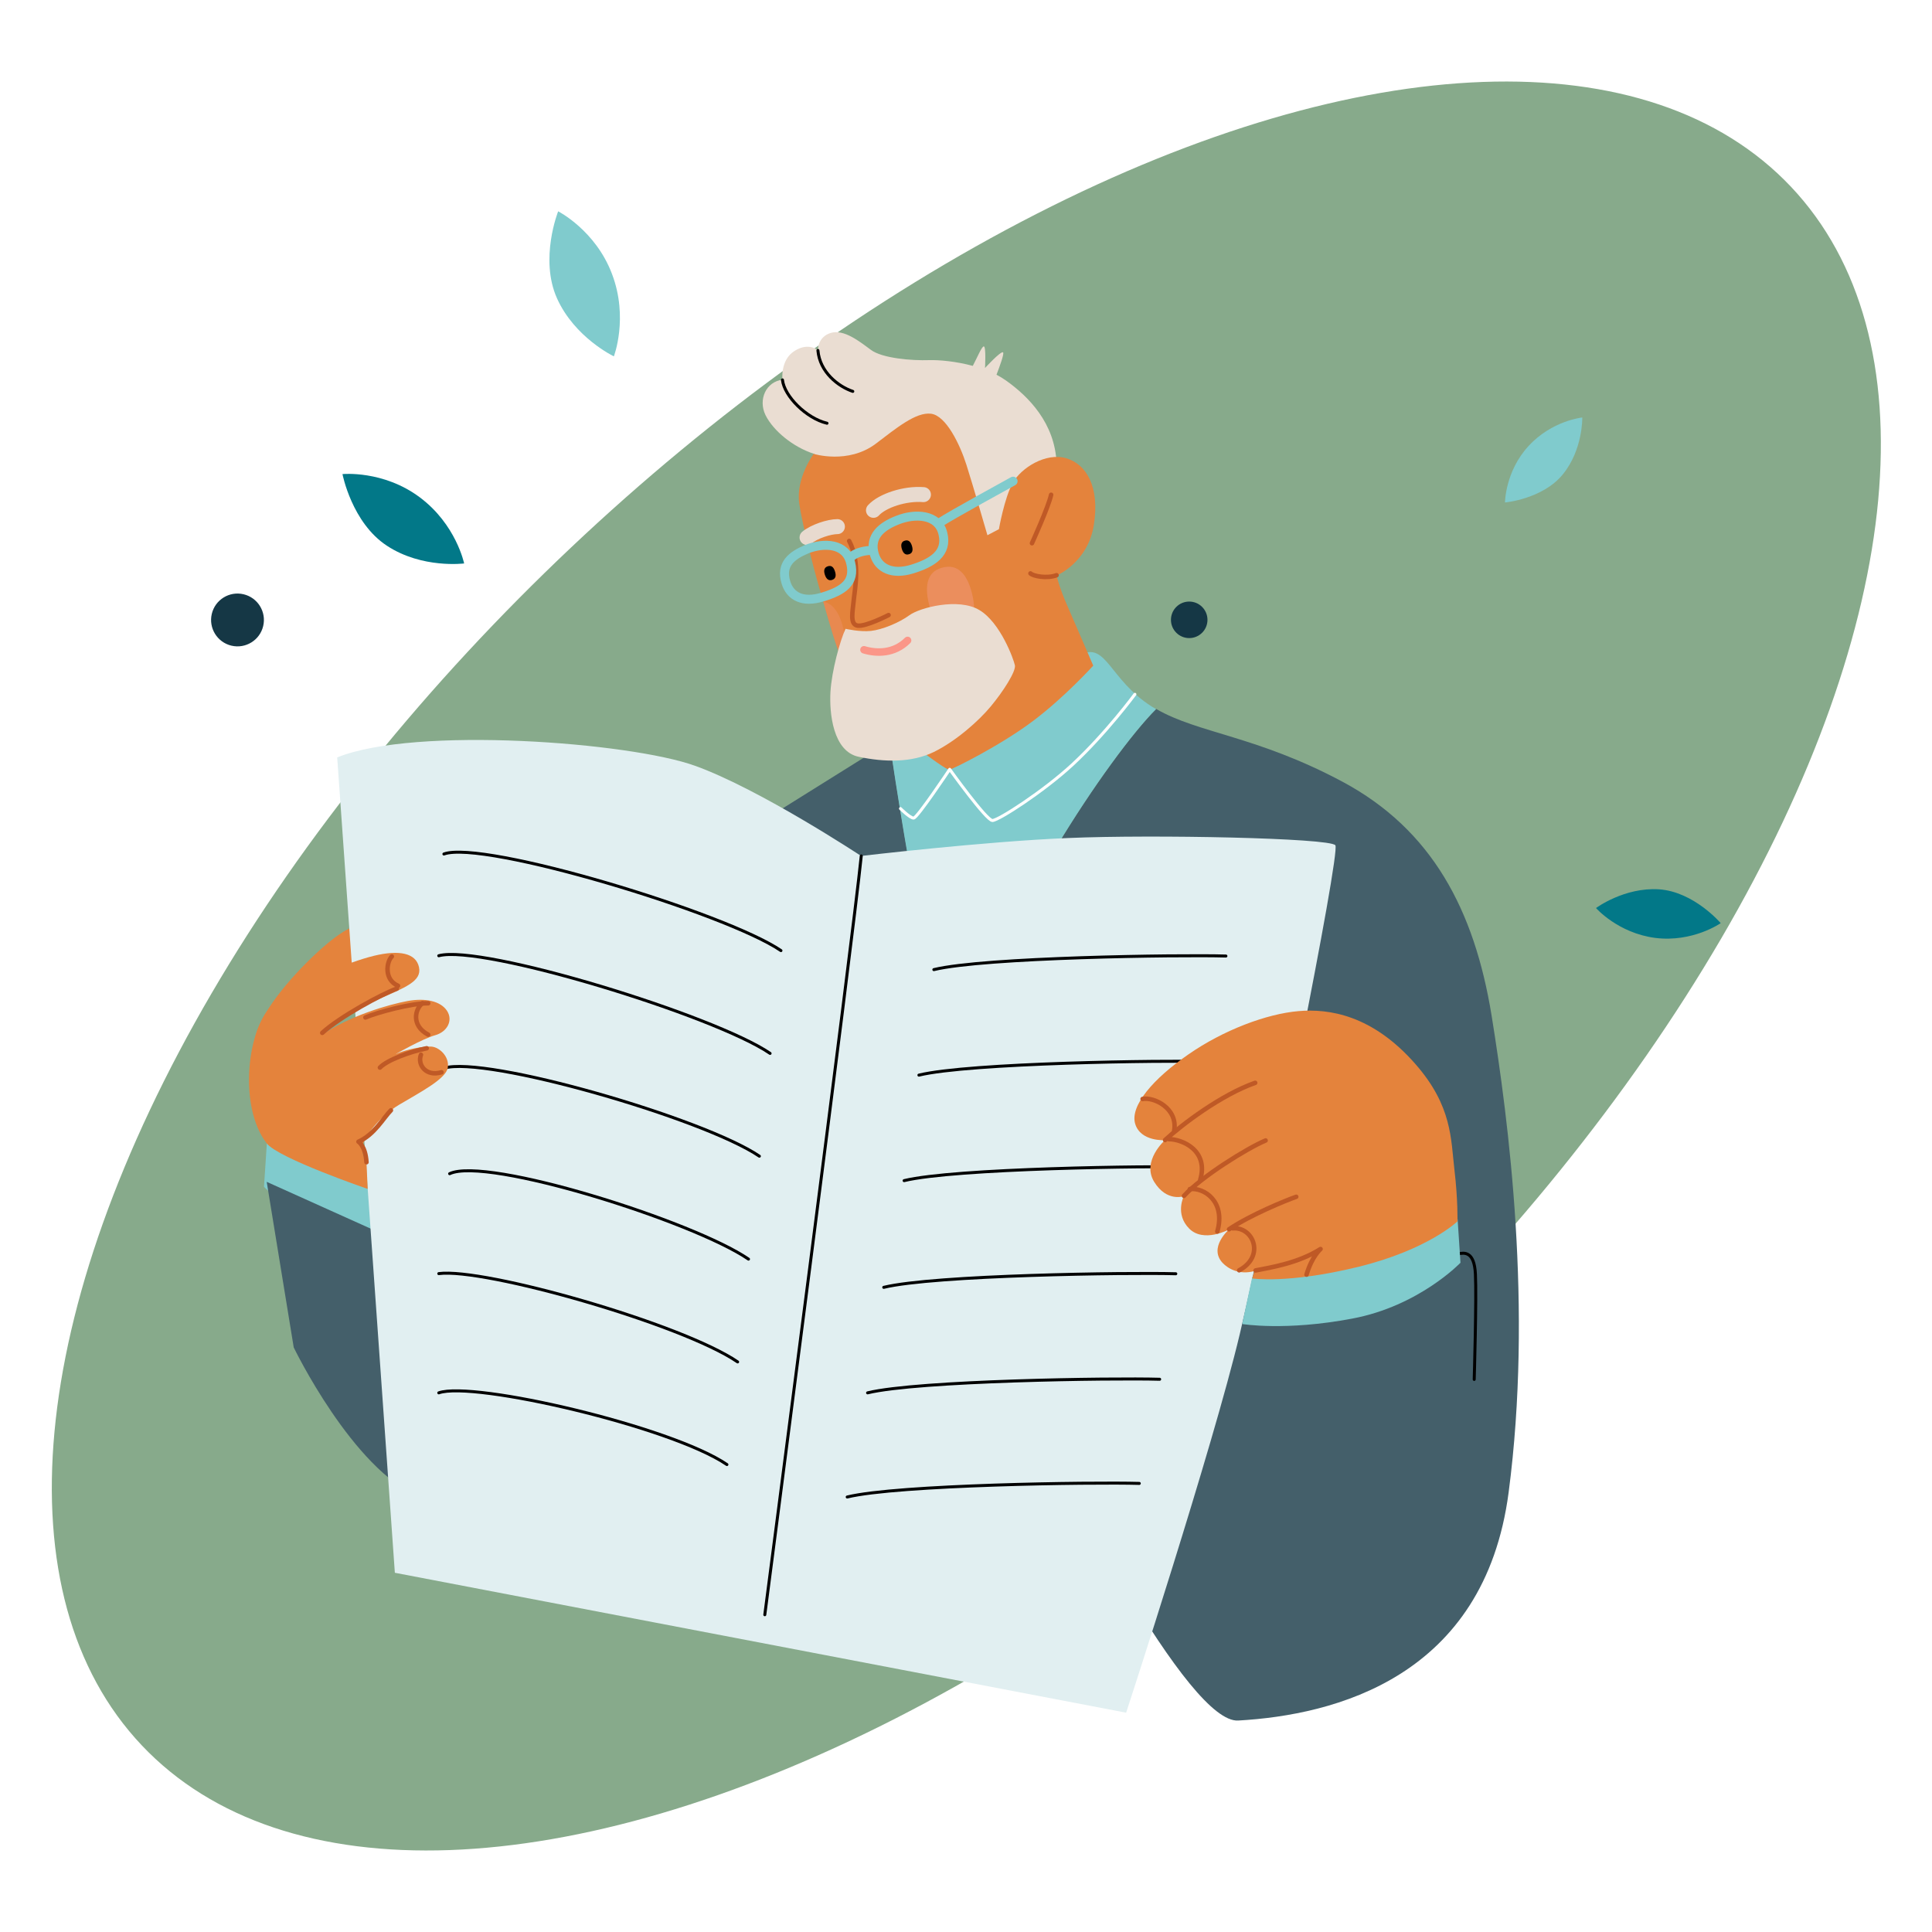
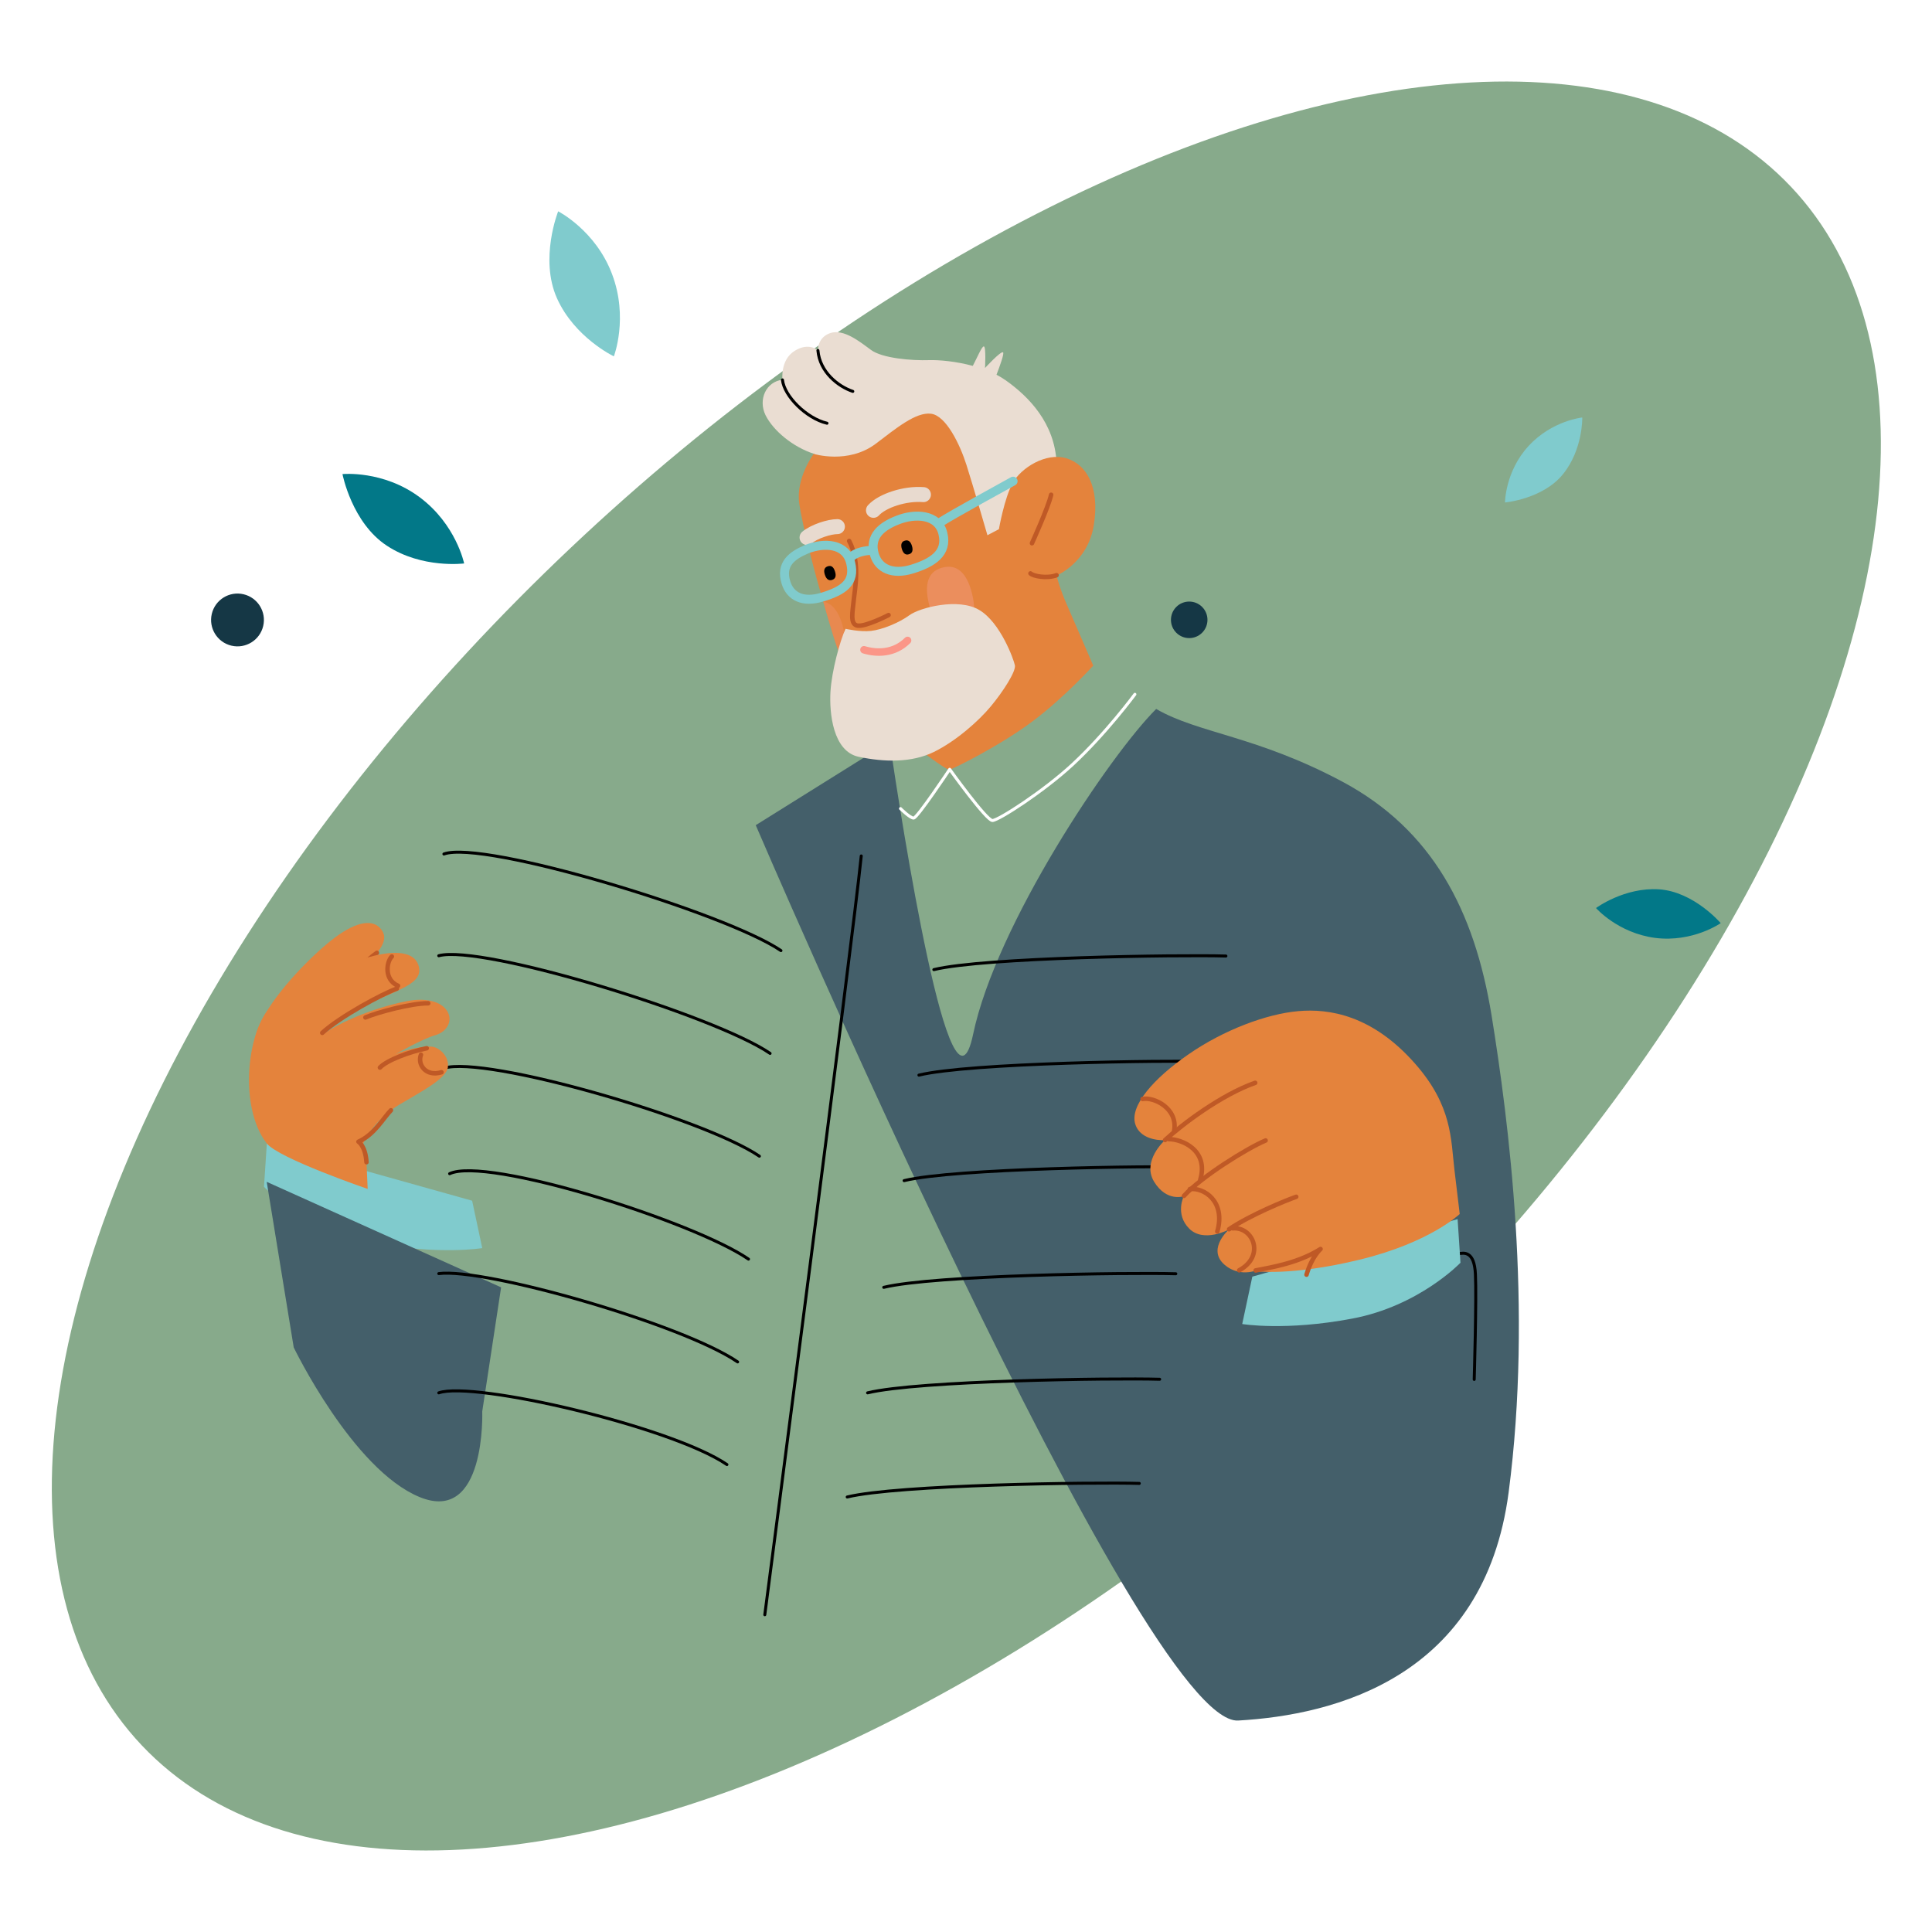
<svg xmlns="http://www.w3.org/2000/svg" version="1.0" id="art" x="0px" y="0px" viewBox="0 0 1280 1280" style="enable-background:new 0 0 1280 1280;" xml:space="preserve">
  <style type="text/css">
	.st0{fill:#87AA8B;}
	.st1{fill:#F4DF9D;}
	.st2{fill:#ECC9C6;}
	.st3{fill:#E7BE76;}
	.st4{fill:#FDE5D4;}
	.st5{fill:#5B876C;}
	.st6{fill:#E5E577;}
	.st7{fill:#445A61;}
	.st8{fill:#2C544A;}
	.st9{fill:#8BA997;}
	.st10{fill:#617F77;}
	.st11{fill:#D4554C;}
	.st12{fill:#E92F25;}
	.st13{fill:#F8F4ED;}
	.st14{fill:#DEC2AC;}
	.st15{fill:#FDFBF9;}
	.st16{opacity:0.15;fill:#507169;}
	.st17{fill:#ABB7B8;}
	.st18{fill:#DC8D55;}
	.st19{opacity:0.27;fill:#677AA8;}
	.st20{filter:url(#Adobe_OpacityMaskFilter);}
	.st21{filter:url(#Adobe_OpacityMaskFilter_00000165227748643933441540000002334779214642509495_);}
	.st22{mask:url(#SVGID_1_);fill:url(#SVGID_00000034793759463268132970000013009685698764840085_);}
	.st23{opacity:0.2;fill:url(#SVGID_00000062188360179363494510000008697982546022869681_);}
	.st24{fill:#181F29;}
	.st25{fill:#546563;}
	.st26{fill:#43675E;}
	.st27{fill:#E9B692;}
	.st28{fill:#80CBCD;}
	.st29{opacity:0.66;fill:#535558;}
	.st30{fill:#F2EADD;}
	.st31{fill:#153745;}
	.st32{fill:#DD7B74;}
	.st33{fill:#E08780;}
	.st34{fill:#DE7C75;}
	.st35{fill:#E5A97F;}
	.st36{fill:#77BDBE;}
	.st37{fill:#97D4D6;}
	.st38{fill:#A67D7D;}
	.st39{fill:#FFE6F0;}
	.st40{opacity:0.66;fill:#EBC98D;}
	.st41{fill:#E09A68;}
	.st42{opacity:0.23;fill:url(#SVGID_00000101081559777305949580000007552832972836795563_);}
	.st43{opacity:0.23;fill:url(#SVGID_00000142856867227011843530000011991263634098980230_);}
	.st44{opacity:9.000000e-02;fill:url(#SVGID_00000046324923261842152870000006793722400448637852_);}
	.st45{fill:#303336;}
	.st46{fill:#4C6E65;}
	.st47{fill:#B66447;}
	.st48{fill:#F9F6F0;}
	.st49{fill:#FFA4C6;}
	.st50{fill:#DD905A;}
	.st51{opacity:0.66;fill:#B66447;}
	.st52{fill:#EFEBE6;}
	.st53{fill:#638079;}
	.st54{fill:#DF9866;}
	.st55{fill:#824F47;}
	.st56{fill:#E18A84;}
	.st57{fill:#FA4F7F;}
	.st58{opacity:0.66;fill:#D7CDBE;}
	.st59{fill:#E3A579;}
	.st60{opacity:0.66;}
	.st61{fill:#96D4D5;}
	.st62{fill:#75AB7D;}
	.st63{fill:#9EB0AC;}
	.st64{fill:#56766E;}
	.st65{filter:url(#Adobe_OpacityMaskFilter_00000082357548080001489080000015478676281974316702_);}
	.st66{filter:url(#Adobe_OpacityMaskFilter_00000165922469625951397790000009956027383751573376_);}
	
		.st67{mask:url(#SVGID_00000137815840292956792340000002284637760329315990_);fill:url(#SVGID_00000111160263403124840090000015801698746325241491_);}
	.st68{opacity:0.2;fill:url(#SVGID_00000163784157289307522450000006460331392869215379_);}
	.st69{fill:#E8DBCC;}
	.st70{fill:#D96A62;}
	.st71{fill:#ECE2D5;}
	.st72{opacity:0.23;fill:url(#SVGID_00000060024141913434846630000009176917237795808684_);}
	.st73{opacity:0.23;fill:url(#SVGID_00000017502612955523933640000003652186777534230913_);}
	.st74{opacity:9.000000e-02;fill:url(#SVGID_00000114068381013912353220000001350629546340952732_);}
	.st75{fill:#A0D8D9;}
	.st76{fill:#D96860;}
	.st77{fill:url(#SVGID_00000052784364321740731250000000523886165893725076_);}
	.st78{fill:#52736B;}
	.st79{fill:#D8655C;}
	.st80{fill:#395E55;}
	.st81{fill:#A0B89A;}
	.st82{fill:#254552;}
	.st83{fill:none;stroke:#000000;stroke-width:1.986;stroke-linecap:round;stroke-linejoin:round;stroke-miterlimit:10;}
	.st84{fill:#ED8F4C;}
	.st85{fill:none;stroke:#E92F25;stroke-width:17.875;stroke-linecap:round;stroke-linejoin:round;stroke-miterlimit:10;}
	.st86{fill:none;stroke:#E92F25;stroke-width:7.944;stroke-linecap:round;stroke-linejoin:round;stroke-miterlimit:10;}
	.st87{fill:#FBE1F7;}
	.st88{fill:#F4CCDE;}
	.st89{fill:none;stroke:#DF6159;stroke-width:1.986;stroke-linecap:round;stroke-linejoin:round;stroke-miterlimit:10;}
	.st90{fill:#FCEBE0;}
	.st91{fill:#314F5B;}
	.st92{fill:#FDC023;}
	.st93{fill:#EE6159;}
	.st94{fill:#F84D36;}
	.st95{fill:#E48CAA;}
	.st96{fill:#445F6A;}
	.st97{fill:#FFFFFF;}
	.st98{fill:#EADDD2;}
	.st99{fill:#E4833C;}
	.st100{opacity:0.46;}
	.st101{fill:#F49A86;}
	.st102{opacity:0.27;fill:#F49A86;}
	.st103{fill:none;stroke:#FB9688;stroke-width:4.965;stroke-linecap:round;stroke-linejoin:round;stroke-miterlimit:10;}
	.st104{fill:none;stroke:#BF5926;stroke-width:2.979;stroke-linecap:round;stroke-linejoin:round;stroke-miterlimit:10;}
	.st105{fill:none;stroke:#E8DACF;stroke-width:9.931;stroke-linecap:round;stroke-linejoin:round;stroke-miterlimit:10;}
	.st106{fill:none;stroke:#027888;stroke-width:5.958;stroke-linecap:round;stroke-linejoin:round;stroke-miterlimit:10;}
	.st107{fill:#E1EFF1;}
	.st108{fill:none;stroke:#97C8CE;stroke-width:1.986;stroke-linecap:round;stroke-linejoin:round;stroke-miterlimit:10;}
	.st109{fill:#F0BA92;}
	.st110{fill:none;stroke:#E4833C;stroke-width:2.979;stroke-linecap:round;stroke-linejoin:round;stroke-miterlimit:10;}
	.st111{fill:none;stroke:#FBA69A;stroke-width:5.958;stroke-linecap:round;stroke-linejoin:round;stroke-miterlimit:10;}
	.st112{fill:none;stroke:#153745;stroke-width:5.958;stroke-linecap:round;stroke-linejoin:round;stroke-miterlimit:10;}
	.st113{opacity:0.52;}
	.st114{fill:#E8DACF;}
	.st115{fill:#FB9B8E;}
	.st116{fill:#FDF4EE;}
	.st117{fill:none;stroke:#FCB4AB;stroke-width:1.986;stroke-linecap:round;stroke-linejoin:round;stroke-miterlimit:10;}
	.st118{fill:none;stroke:#BF5926;stroke-width:9.931;stroke-linecap:round;stroke-linejoin:round;stroke-miterlimit:10;}
	.st119{opacity:0.6;}
	.st120{fill:#FED56E;}
	.st121{fill:#EA3D34;}
	.st122{fill:#89CFD0;}
	.st123{fill:none;stroke:#FFFFFF;stroke-width:1.986;stroke-linecap:round;stroke-linejoin:round;stroke-miterlimit:10;}
	.st124{fill:none;stroke:#F84D36;stroke-width:5.958;stroke-linecap:round;stroke-linejoin:round;stroke-miterlimit:10;}
	.st125{fill:#DC6B91;}
	.st126{fill:#2C4B58;}
	.st127{fill:#DB668D;}
	.st128{fill:#EB433B;}
	.st129{fill:none;stroke:#BAB891;stroke-width:4.965;stroke-linecap:round;stroke-linejoin:round;stroke-miterlimit:10;}
	.st130{fill:#2B332B;}
	.st131{fill:none;stroke:#000000;stroke-width:9.931;stroke-linecap:round;stroke-linejoin:round;stroke-miterlimit:10;}
	.st132{fill:none;stroke:#FBA69A;stroke-width:1.986;stroke-linecap:round;stroke-linejoin:round;stroke-miterlimit:10;}
	.st133{fill:none;stroke:#FBA69A;stroke-width:6.952;stroke-linecap:round;stroke-linejoin:round;stroke-miterlimit:10;}
	.st134{fill:#FCEDE3;}
	.st135{fill:#71B3BC;}
	.st136{fill:#FEDE8A;}
	.st137{fill:#E07358;}
	.st138{fill:none;stroke:#B35548;stroke-width:1.986;stroke-linecap:round;stroke-linejoin:round;stroke-miterlimit:10;}
	.st139{fill:#FA8062;}
	.st140{fill:none;stroke:#000000;stroke-width:6.952;stroke-linecap:round;stroke-linejoin:round;stroke-miterlimit:10;}
	.st141{fill:none;stroke:#F84D36;stroke-width:3.972;stroke-linecap:round;stroke-linejoin:round;stroke-miterlimit:10;}
	.st142{fill:none;stroke:#F84D36;stroke-width:1.986;stroke-linecap:round;stroke-linejoin:round;stroke-miterlimit:10;}
	.st143{fill:#EFBDCE;}
	.st144{fill:none;stroke:#E07D9E;stroke-width:1.986;stroke-linecap:round;stroke-linejoin:round;stroke-miterlimit:10;}
	.st145{fill:none;stroke:#2B332B;stroke-width:1.986;stroke-linecap:round;stroke-linejoin:round;stroke-miterlimit:10;}
	.st146{fill:#027888;}
	.st147{fill:#DF6159;}
	.st148{fill:#FCEDE2;}
	.st149{fill:#F08A57;}
	.st150{fill:#EC4E46;}
	.st151{fill:#8DD0D2;}
	.st152{fill:#EB483F;}
	.st153{fill:#4D6772;}
	.st154{fill:#966666;}
	.st155{fill:none;stroke:#80CBCD;stroke-width:5.958;stroke-linecap:round;stroke-linejoin:round;stroke-miterlimit:10;}
	.st156{fill:#C43932;}
	.st157{fill:none;stroke:#419AA6;stroke-width:1.986;stroke-linecap:round;stroke-linejoin:round;stroke-miterlimit:10;}
	.st158{fill:#E6AD85;}
	.st159{fill:none;stroke:#FFFFFF;stroke-width:1.83;stroke-linecap:round;stroke-linejoin:round;stroke-miterlimit:10;}
	.st160{filter:url(#Adobe_OpacityMaskFilter_00000130630359411760308660000011319072789333840041_);}
	.st161{filter:url(#Adobe_OpacityMaskFilter_00000122679239226638246930000000423753479903786686_);}
	
		.st162{mask:url(#SVGID_00000038407337141389280390000004996248042575515564_);fill:url(#SVGID_00000065792298375523693680000003018646837385131921_);}
	.st163{opacity:0.42;fill:url(#SVGID_00000124151257576069916370000011393524822183716254_);}
	.st164{fill:#BFA786;}
	.st165{fill:#F7EAE1;}
	.st166{fill:none;stroke:#FCB1A7;stroke-width:2.44;stroke-linecap:round;stroke-linejoin:round;stroke-miterlimit:10;}
	.st167{filter:url(#Adobe_OpacityMaskFilter_00000130647636853238777830000001182032395922150291_);}
	.st168{filter:url(#Adobe_OpacityMaskFilter_00000134244217448008065990000012667489723637649548_);}
	
		.st169{mask:url(#SVGID_00000091711287536125636830000000267811557796634544_);fill:url(#SVGID_00000029028360487988937340000011981433971723118503_);}
	.st170{opacity:0.5;fill:url(#SVGID_00000175284819183190372210000011372027587991828875_);}
	.st171{opacity:0.54;fill:#F4A680;}
	.st172{fill:none;stroke:#DC8D55;stroke-width:3.66;stroke-linecap:round;stroke-linejoin:round;stroke-miterlimit:10;}
	.st173{opacity:0.72;fill:url(#SVGID_00000127018197290960543870000008571397107636774327_);}
	.st174{filter:url(#Adobe_OpacityMaskFilter_00000102529418294424931820000013966266048883501720_);}
	.st175{filter:url(#Adobe_OpacityMaskFilter_00000078007968056179772280000007894461767402751678_);}
	
		.st176{mask:url(#SVGID_00000069377617967125004750000012261406455578794413_);fill:url(#SVGID_00000009558149955533442370000004279634983213521058_);}
	.st177{opacity:0.63;fill:url(#SVGID_00000149373622960260149600000009694830483395289258_);}
	.st178{filter:url(#Adobe_OpacityMaskFilter_00000045593694335883005790000015789132924337061565_);}
	.st179{filter:url(#Adobe_OpacityMaskFilter_00000104673401902365113190000009507432291098619275_);}
	
		.st180{mask:url(#SVGID_00000056418212841923576400000009352959711202066579_);fill:url(#SVGID_00000168818692663402974690000010005891405400888964_);}
	.st181{opacity:0.63;fill:url(#SVGID_00000034804573461492199440000012500599276649508012_);}
	.st182{opacity:0.72;fill:#FAC1C1;}
	.st183{fill:none;stroke:#FCB6AD;stroke-width:1.83;stroke-linecap:round;stroke-linejoin:round;stroke-miterlimit:10;}
	.st184{filter:url(#Adobe_OpacityMaskFilter_00000067216529819971964620000013377331297119876769_);}
	.st185{filter:url(#Adobe_OpacityMaskFilter_00000010989916066064717900000006959228723620752823_);}
	
		.st186{mask:url(#SVGID_00000064341319461170903210000003172595407474225796_);fill:url(#SVGID_00000131350556801719472970000018377246358536894609_);}
	.st187{opacity:0.4;fill:url(#SVGID_00000055667969838049459060000008762372004191192744_);}
	.st188{filter:url(#Adobe_OpacityMaskFilter_00000159460717142905679770000013986671712396561571_);}
	.st189{filter:url(#Adobe_OpacityMaskFilter_00000168113778715262865000000002590432922600626365_);}
	
		.st190{mask:url(#SVGID_00000013903439838837149940000012786284742401285303_);fill:url(#SVGID_00000153679420939571507970000007244123029386260621_);}
	.st191{opacity:0.38;fill:url(#SVGID_00000177484481932483609390000008733036545707944604_);}
	.st192{filter:url(#Adobe_OpacityMaskFilter_00000050654427664875599990000014197136972725810072_);}
	.st193{filter:url(#Adobe_OpacityMaskFilter_00000001639557460011019770000002316915910774826395_);}
	
		.st194{mask:url(#SVGID_00000133498222853619332890000016186840177298228874_);fill:url(#SVGID_00000175290524152381163080000003468093162963145645_);}
	.st195{opacity:0.38;fill:url(#SVGID_00000036945686320222245420000004313638584197046454_);}
	.st196{filter:url(#Adobe_OpacityMaskFilter_00000037689961639260365350000008492345205568399253_);}
	.st197{filter:url(#Adobe_OpacityMaskFilter_00000134218782306000543010000005491764341589477551_);}
	
		.st198{mask:url(#SVGID_00000110455781871607369460000006662140808199960734_);fill:url(#SVGID_00000178908772621983411500000005578643711312886427_);}
	.st199{opacity:0.29;fill:url(#SVGID_00000128442697757539022760000007617833557326429056_);}
	.st200{fill:#91BC97;}
	.st201{fill:#B2569B;}
	.st202{fill:#6B937B;}
	.st203{fill:#E689B3;}
	.st204{fill:#A3BBAD;}
	.st205{fill:#636CB2;}
	.st206{fill:#EB87A0;}
	.st207{fill:#FBC845;}
	.st208{fill:#ADDDDE;}
	.st209{fill:#FCD675;}
	.st210{fill:none;stroke:#FBCE5C;stroke-width:1.83;stroke-linecap:round;stroke-linejoin:round;stroke-miterlimit:10;}
	.st211{opacity:0.32;fill:#FCEBE0;}
	.st212{fill:none;stroke:#000000;stroke-width:1.22;stroke-linecap:round;stroke-linejoin:round;stroke-miterlimit:10;}
	.st213{fill:#EC6C2B;}
	.st214{fill:#F6AAA6;}
	.st215{filter:url(#Adobe_OpacityMaskFilter_00000120547001548497865170000009707739924965883787_);}
	.st216{filter:url(#Adobe_OpacityMaskFilter_00000063603236453713394590000011362535115072347521_);}
	
		.st217{mask:url(#SVGID_00000048481450716659350090000002434869571841022895_);fill:url(#SVGID_00000061437304283281613940000000710897244954372520_);}
	.st218{opacity:0.4;fill:url(#SVGID_00000085938815557240704160000012015940164473544873_);}
	.st219{fill:url(#SVGID_00000009565051938296291700000011569612211220627589_);}
	.st220{fill:none;stroke:#000000;stroke-width:2.44;stroke-linecap:round;stroke-linejoin:round;stroke-miterlimit:10;}
	.st221{fill:none;stroke:#F08854;stroke-width:2.44;stroke-linecap:round;stroke-linejoin:round;stroke-miterlimit:10;}
	.st222{fill:url(#SVGID_00000023998472514768062720000005916720895153813166_);}
	.st223{opacity:0.43;}
	.st224{fill:#F4A680;}
	.st225{opacity:0.4;fill:#C37BB1;}
	.st226{fill:url(#SVGID_00000039814433209116093590000002624845728474634163_);}
	.st227{fill:#E387A6;}
	.st228{fill:url(#SVGID_00000044156715640024887510000004792499313312174236_);}
	.st229{fill:#F7C4AB;}
	.st230{filter:url(#Adobe_OpacityMaskFilter_00000104677965449739124350000010078780756770497195_);}
	.st231{filter:url(#Adobe_OpacityMaskFilter_00000113341658458909864770000007344653002748462725_);}
	
		.st232{mask:url(#SVGID_00000111910255200485808660000009969177518280697219_);fill:url(#SVGID_00000111167501596868711090000016593015306619836809_);}
	.st233{opacity:0.4;fill:#E92F25;}
	.st234{fill:url(#SVGID_00000078027143224063231930000015932531302610216347_);}
	.st235{fill:url(#SVGID_00000078024642438649630340000009705132047089228459_);}
	.st236{fill:#238A97;}
	.st237{fill:url(#SVGID_00000056425123821516378160000001319260489885713589_);}
	.st238{fill:#F39F75;}
	.st239{fill:url(#SVGID_00000075131657750321801430000004130515540747684495_);}
	.st240{fill:url(#SVGID_00000086677989527649107300000018335552278526238600_);}
	.st241{fill:#F3A47D;}
	.st242{fill:#EE5E57;}
	.st243{fill:url(#SVGID_00000048465112424189579560000016785767509775658937_);}
	.st244{opacity:0.3;fill:#6A73B5;}
	.st245{fill:url(#SVGID_00000160880871892080724840000001224544612885017996_);}
	.st246{fill:none;stroke:#2B332B;stroke-width:3.082;stroke-linecap:round;stroke-linejoin:round;stroke-miterlimit:10;}
	.st247{fill:url(#SVGID_00000060750277726742701730000015190685618876184450_);}
	.st248{fill:url(#SVGID_00000060030183115358753650000014521587941226123682_);}
	.st249{fill:none;stroke:#F08854;stroke-width:3.082;stroke-linecap:round;stroke-linejoin:round;stroke-miterlimit:10;}
	.st250{fill:#F6B60D;}
	.st251{filter:url(#Adobe_OpacityMaskFilter_00000155148804779587471540000005714943893863309479_);}
	.st252{filter:url(#Adobe_OpacityMaskFilter_00000093138309995212989460000000364229069395065522_);}
	
		.st253{mask:url(#SVGID_00000085954950379823943700000012098829066606233010_);fill:url(#SVGID_00000013159981014022161520000000690827388379768507_);}
	.st254{fill:url(#SVGID_00000065034171512155141120000014774822105072929954_);}
	.st255{filter:url(#Adobe_OpacityMaskFilter_00000093138601486855999790000007024689196753392020_);}
	.st256{filter:url(#Adobe_OpacityMaskFilter_00000141425865717979923110000007795912730252186035_);}
	
		.st257{mask:url(#SVGID_00000140697080259208510520000004872638828304073119_);fill:url(#SVGID_00000144333885363026741460000010074468054332332211_);}
	.st258{opacity:0.6;fill:url(#SVGID_00000166673367593788577660000013604545795698459827_);}
	.st259{filter:url(#Adobe_OpacityMaskFilter_00000011720251538659744050000012563888787565320363_);}
	.st260{filter:url(#Adobe_OpacityMaskFilter_00000157296261415251560080000011919978592911782334_);}
	
		.st261{mask:url(#SVGID_00000053503559482502468420000017813941838085371554_);fill:url(#SVGID_00000044145711230299741410000003202991865176249270_);}
	.st262{opacity:0.6;fill:url(#SVGID_00000084512815644068315330000003280832490154942896_);}
	.st263{fill:#379670;}
	.st264{fill:url(#SVGID_00000065780801429518762170000006706711327089389491_);}
	.st265{fill:none;stroke:#2B332B;stroke-width:3.66;stroke-linecap:round;stroke-linejoin:round;stroke-miterlimit:10;}
	.st266{fill:url(#SVGID_00000110428852130927285810000018065557878996253094_);}
	.st267{fill:none;stroke:#F6BB9E;stroke-width:2.44;stroke-linecap:round;stroke-linejoin:round;stroke-miterlimit:10;}
	.st268{fill:url(#SVGID_00000031920984143260271090000000663536179946953880_);}
	.st269{fill:url(#SVGID_00000117668280229896350360000014980464817554176944_);}
	.st270{opacity:0.55;fill:#404CA1;}
	.st271{filter:url(#Adobe_OpacityMaskFilter_00000172421733435224754320000016781517751208517566_);}
	.st272{filter:url(#Adobe_OpacityMaskFilter_00000166667386225542917190000009117495557279266977_);}
	
		.st273{mask:url(#SVGID_00000157269656574270018030000001530091850571430579_);fill:url(#SVGID_00000072270387483788300920000008482768148050546826_);}
	.st274{fill:url(#SVGID_00000061460447404082106020000006649878255160029829_);}
	.st275{fill:url(#SVGID_00000043422089538226462660000002549280366671956414_);}
	.st276{filter:url(#Adobe_OpacityMaskFilter_00000106131686298819848120000010978077509334623154_);}
	.st277{filter:url(#Adobe_OpacityMaskFilter_00000132804079639389818050000015894818773503680160_);}
	
		.st278{mask:url(#SVGID_00000122711583624209662820000016769492086154370470_);fill:url(#SVGID_00000161625104870500509840000003874108619073870222_);}
	.st279{fill:url(#SVGID_00000081606083778137367460000018402819915443045297_);}
	.st280{fill:#FAD6C4;}
	.st281{fill:none;stroke:#F5AF8C;stroke-width:1.22;stroke-linecap:round;stroke-linejoin:round;stroke-miterlimit:10;}
	.st282{fill:url(#SVGID_00000057137261887433897740000001329176204288019348_);}
	.st283{opacity:0.79;fill:url(#SVGID_00000172440463817889160840000010324042016495857585_);}
	.st284{filter:url(#Adobe_OpacityMaskFilter_00000116936819932115458720000010223082439757083794_);}
	.st285{filter:url(#Adobe_OpacityMaskFilter_00000069400183075526054850000016146316091651544198_);}
	
		.st286{mask:url(#SVGID_00000031194596331955554880000001738797725531382411_);fill:url(#SVGID_00000085966495292419197000000012776372879087499432_);}
	.st287{opacity:0.35;fill:url(#SVGID_00000182523751029888396820000013618360472320941187_);}
	.st288{filter:url(#Adobe_OpacityMaskFilter_00000072960931353305894160000005727801570321408174_);}
	.st289{filter:url(#Adobe_OpacityMaskFilter_00000089575745531469081140000001676298396806674056_);}
	
		.st290{mask:url(#SVGID_00000024003082972573943330000009994245310275649209_);fill:url(#SVGID_00000130631296069878894010000012820954870692659901_);}
	.st291{opacity:0.34;fill:url(#SVGID_00000047758475100506247030000017365397831822118276_);}
	.st292{fill:url(#SVGID_00000032610728245650457320000017804977645482029454_);}
	.st293{opacity:0.25;fill:#404CA1;}
	.st294{opacity:0.64;fill:#F4A680;}
	.st295{opacity:0.21;fill:url(#SVGID_00000018237985290038716660000014717136869579411633_);}
	.st296{opacity:0.9;fill:url(#SVGID_00000033330788198841682450000002806172857763024025_);}
	.st297{fill:none;stroke:#C43932;stroke-width:2.44;stroke-linecap:round;stroke-linejoin:round;stroke-miterlimit:10;}
	.st298{fill:url(#SVGID_00000059998726207404533970000003808122149707068858_);}
	.st299{filter:url(#Adobe_OpacityMaskFilter_00000043417579614663116480000008560366611972688770_);}
	.st300{filter:url(#Adobe_OpacityMaskFilter_00000024684504203536887340000007442253517684489141_);}
	
		.st301{mask:url(#SVGID_00000000921374103895261080000017931919110745782959_);fill:url(#SVGID_00000152236348107759949410000002409701981292739748_);}
	.st302{opacity:0.37;fill:url(#SVGID_00000022518141801429276830000015401029648629573561_);}
	.st303{filter:url(#Adobe_OpacityMaskFilter_00000090255111043686443310000009699981893840563862_);}
	.st304{filter:url(#Adobe_OpacityMaskFilter_00000139979264776118916650000001904847268966588292_);}
	
		.st305{mask:url(#SVGID_00000085229510495182218670000013828360012257216654_);fill:url(#SVGID_00000146494509399083805120000017192949264258500282_);}
	.st306{opacity:0.24;fill:url(#SVGID_00000125603945333150881880000011461100021061370024_);}
	.st307{fill:url(#SVGID_00000147922839372948491900000014119210345235413385_);}
	.st308{filter:url(#Adobe_OpacityMaskFilter_00000111180771298870795990000017978576931798749089_);}
	.st309{filter:url(#Adobe_OpacityMaskFilter_00000147185888273864136410000001402221521719036090_);}
	
		.st310{mask:url(#SVGID_00000076578170205769821070000008226853725996013204_);fill:url(#SVGID_00000103236266667145782550000015324728771765961654_);}
	.st311{opacity:0.85;fill:url(#SVGID_00000064312109431985848630000006239605292177178301_);}
	.st312{fill:#F7BF2C;}
	.st313{fill:none;stroke:#000000;stroke-width:1.83;stroke-linecap:round;stroke-linejoin:round;stroke-miterlimit:10;}
	.st314{fill:url(#SVGID_00000051363133897644041710000009243106220749609617_);}
	.st315{fill:url(#SVGID_00000049900001274316467960000003273509747824988036_);}
	.st316{fill:#FAC8C8;}
	.st317{fill:#E6D5C1;}
	.st318{fill:url(#SVGID_00000127736347666090098670000002823843319536606642_);}
	.st319{fill:#F8ACAD;}
	.st320{fill:#292F44;}
	.st321{fill:#404CA1;}
	.st322{fill:url(#SVGID_00000037650738846512904360000017713796494722457740_);}
	.st323{fill:#ED5851;}
	.st324{fill:url(#SVGID_00000110457905853425953590000005638911742077781668_);}
	.st325{filter:url(#Adobe_OpacityMaskFilter_00000133529082396862353480000015531757292712812734_);}
	.st326{filter:url(#Adobe_OpacityMaskFilter_00000118364786780588888240000015788634390975166643_);}
	
		.st327{mask:url(#SVGID_00000022536872608791661800000005703400070285282469_);fill:url(#SVGID_00000049214082859969686910000017803229663205027206_);}
	.st328{fill:url(#SVGID_00000008141929799881840520000001890552369130666680_);}
	.st329{fill:none;stroke:#EF9CB0;stroke-width:2.788;stroke-linecap:round;stroke-linejoin:round;stroke-miterlimit:10;}
	.st330{fill:none;stroke:#2B332B;stroke-width:3.346;stroke-linecap:round;stroke-linejoin:round;stroke-miterlimit:10;}
	.st331{filter:url(#Adobe_OpacityMaskFilter_00000058577556786165720380000004568337564075863473_);}
	.st332{filter:url(#Adobe_OpacityMaskFilter_00000029757568943994750390000007048620649826398340_);}
	
		.st333{mask:url(#SVGID_00000058560014996321666500000008158610680483752326_);fill:url(#SVGID_00000129164562479081205620000012429870189220952495_);}
	.st334{fill:url(#SVGID_00000046320593137429284180000003822270880417733021_);}
	.st335{filter:url(#Adobe_OpacityMaskFilter_00000113355445544296577040000009296652812994295439_);}
	.st336{filter:url(#Adobe_OpacityMaskFilter_00000016781687900234167150000016850130301848130958_);}
	
		.st337{mask:url(#SVGID_00000030468625610697456430000015782921157206864256_);fill:url(#SVGID_00000099638379729316909710000006203128023159370151_);}
	.st338{fill:url(#SVGID_00000026843811609392326010000005834831160960076724_);}
	.st339{filter:url(#Adobe_OpacityMaskFilter_00000153676416251080217340000015419045748124926888_);}
	.st340{filter:url(#Adobe_OpacityMaskFilter_00000093858624912252479480000008612377501099318702_);}
	
		.st341{mask:url(#SVGID_00000035506467309118969380000008827387298522082185_);fill:url(#SVGID_00000106133512313179875720000002900702849323819704_);}
	.st342{fill:url(#SVGID_00000112625952275468211940000009081934168257595031_);}
	.st343{fill:url(#SVGID_00000146490516051730204670000001656207989836270233_);}
	.st344{fill:url(#SVGID_00000161600145921365835010000009303687668661268366_);}
	.st345{fill:#B26539;}
	.st346{fill:#A95423;}
	.st347{fill:url(#SVGID_00000008844250669523066260000011058138717937322392_);}
	.st348{opacity:0.79;fill:url(#SVGID_00000030486487303827494290000005768222790962350783_);}
	.st349{filter:url(#Adobe_OpacityMaskFilter_00000127742413915897646390000010211174478501694617_);}
	.st350{filter:url(#Adobe_OpacityMaskFilter_00000010286254848726388730000004484735241521072811_);}
	
		.st351{mask:url(#SVGID_00000137831141048075448540000014698545433381714109_);fill:url(#SVGID_00000132788865878494677100000015001269882165930681_);}
	.st352{opacity:0.35;fill:url(#SVGID_00000074405181150418267360000003740482179236935811_);}
	.st353{filter:url(#Adobe_OpacityMaskFilter_00000183960916932509539690000016086229787211598730_);}
	.st354{filter:url(#Adobe_OpacityMaskFilter_00000126283117134394340410000012050085586803756175_);}
	
		.st355{mask:url(#SVGID_00000119100623053376575900000001707951144843734708_);fill:url(#SVGID_00000160183269300759060200000013235061502752461742_);}
	.st356{opacity:0.34;fill:url(#SVGID_00000083800615718706756440000003732909376911070362_);}
	.st357{fill:url(#SVGID_00000042001670693272115500000004853091906378432435_);}
	.st358{opacity:0.21;fill:url(#SVGID_00000150815610773961416390000012265561215794462868_);}
	.st359{opacity:0.9;fill:url(#SVGID_00000106115468941913850920000003651149976056621215_);}
	.st360{fill:url(#SVGID_00000180328908602589910510000011900582618480369051_);}
	.st361{filter:url(#Adobe_OpacityMaskFilter_00000002359611556421168720000006651894218782454940_);}
	.st362{filter:url(#Adobe_OpacityMaskFilter_00000127728224093252495120000009928745146128358580_);}
	
		.st363{mask:url(#SVGID_00000069362087075138808960000002838495513613256631_);fill:url(#SVGID_00000026878189505803475150000005547438980844423831_);}
	.st364{opacity:0.37;fill:url(#SVGID_00000085931095564665436860000000898688207105016473_);}
	.st365{filter:url(#Adobe_OpacityMaskFilter_00000005952442862527892930000014212278745648835236_);}
	.st366{filter:url(#Adobe_OpacityMaskFilter_00000170989177878001324520000015910589929253217726_);}
	
		.st367{mask:url(#SVGID_00000083802190504707963850000016938347103927450496_);fill:url(#SVGID_00000088833504678694941210000005243684145537267608_);}
	.st368{opacity:0.24;fill:url(#SVGID_00000057860830736550574670000000601171144033447331_);}
	.st369{fill:url(#SVGID_00000025437702163604424470000012769751630008450751_);}
	.st370{filter:url(#Adobe_OpacityMaskFilter_00000137839744718641899580000018094474674579500175_);}
	.st371{filter:url(#Adobe_OpacityMaskFilter_00000162336398697739406960000001888526975860808324_);}
	
		.st372{mask:url(#SVGID_00000114069577228786613970000004114566456825135527_);fill:url(#SVGID_00000083088812876541588910000002774657541163763601_);}
	.st373{opacity:0.85;fill:url(#SVGID_00000085935240997503746020000007128312045589889163_);}
	.st374{fill:url(#SVGID_00000096056061101716667850000009723038472521874321_);}
	.st375{fill:url(#SVGID_00000026155393529056735510000001884296240549051572_);}
	.st376{fill:url(#SVGID_00000073715763759961413990000001861503704681051057_);}
	.st377{fill:url(#SVGID_00000039109743881154636020000012665470838450948013_);}
	.st378{fill:#C39168;}
	.st379{fill:url(#SVGID_00000100380841999763257060000004757725418091848850_);}
	.st380{filter:url(#Adobe_OpacityMaskFilter_00000001641243624133811740000015258359609950272908_);}
	.st381{filter:url(#Adobe_OpacityMaskFilter_00000014629104414004193390000011717570291306620342_);}
	
		.st382{mask:url(#SVGID_00000114041512294198528840000007129817277800390840_);fill:url(#SVGID_00000072986461963433664470000008863860586308641171_);}
	.st383{fill:url(#SVGID_00000181078359620255367940000011912667618850872234_);}
	.st384{filter:url(#Adobe_OpacityMaskFilter_00000072254829387767676650000009564343009211813823_);}
	.st385{filter:url(#Adobe_OpacityMaskFilter_00000107571674879656722500000015501855863300221592_);}
	
		.st386{mask:url(#SVGID_00000136384071485084392940000008897857408466808209_);fill:url(#SVGID_00000054259376032641797850000011117058927355426945_);}
	.st387{fill:url(#SVGID_00000088110038555206736580000001881757164134778244_);}
	.st388{filter:url(#Adobe_OpacityMaskFilter_00000050660658636397248840000013495241169652890545_);}
	.st389{filter:url(#Adobe_OpacityMaskFilter_00000121985535639519508530000006677735420983530676_);}
	
		.st390{mask:url(#SVGID_00000008144792326006963480000017370565623293955994_);fill:url(#SVGID_00000160896704009580743420000002914071657690662293_);}
	.st391{fill:url(#SVGID_00000179639820728580586710000015065286893053938104_);}
	.st392{filter:url(#Adobe_OpacityMaskFilter_00000047046606062371218190000002779202799194021299_);}
	.st393{filter:url(#Adobe_OpacityMaskFilter_00000027568644619505480030000007655228682158597510_);}
	
		.st394{mask:url(#SVGID_00000168103249357552198520000014416588315720482730_);fill:url(#SVGID_00000114780165119282411770000002014497690097412504_);}
	.st395{fill:url(#SVGID_00000119832887362670675360000000145968360956936114_);}
	.st396{fill:url(#SVGID_00000145041543234605564340000007062982579055818419_);}
	.st397{fill:#E0436A;}
	.st398{fill:url(#SVGID_00000103973819136680424090000014861680104460911769_);}
	.st399{fill:#41655C;}
	.st400{fill:#9AD5D7;}
	.st401{filter:url(#Adobe_OpacityMaskFilter_00000174564984772207496400000010466705725814258322_);}
	.st402{filter:url(#Adobe_OpacityMaskFilter_00000101061388294839821920000003792345225893854603_);}
	
		.st403{mask:url(#SVGID_00000025403154311267837040000014145660319652235919_);fill:url(#SVGID_00000016777568604627922250000007040243187785718972_);}
	.st404{fill:url(#SVGID_00000058580624371798266310000015840285934226104464_);}
	.st405{fill:#E92F25;stroke:#EF9CB0;stroke-width:2.788;stroke-linecap:round;stroke-linejoin:round;stroke-miterlimit:10;}
	.st406{filter:url(#Adobe_OpacityMaskFilter_00000145742189895527709710000005952713654980786097_);}
	.st407{filter:url(#Adobe_OpacityMaskFilter_00000177486784010837197220000007899817945294504880_);}
	
		.st408{mask:url(#SVGID_00000008863084522320470090000002865921773049507753_);fill:url(#SVGID_00000031914939175334243520000006688932401176820134_);}
	.st409{fill:url(#SVGID_00000155148280783595581780000001936951540435967395_);}
	.st410{filter:url(#Adobe_OpacityMaskFilter_00000065054819759452725520000004755849902497741995_);}
	.st411{filter:url(#Adobe_OpacityMaskFilter_00000018938913004515587630000009762261702923827873_);}
	
		.st412{mask:url(#SVGID_00000042714616581427958430000015428830385170828174_);fill:url(#SVGID_00000005954822792156112740000006541032274478672002_);}
	.st413{fill:url(#SVGID_00000117672198393213953910000016446480277495491469_);}
	.st414{filter:url(#Adobe_OpacityMaskFilter_00000051345390635816096100000011772328810457961396_);}
	.st415{filter:url(#Adobe_OpacityMaskFilter_00000027567893076871644660000014146740396754589086_);}
	
		.st416{mask:url(#SVGID_00000119823244457791562520000007555795546697845139_);fill:url(#SVGID_00000167390967404000682810000006952502567919688069_);}
	.st417{fill:url(#SVGID_00000031207094518514844880000015066583855142815659_);}
	.st418{fill:url(#SVGID_00000139986174377391211660000018058579581575879081_);}
	.st419{filter:url(#Adobe_OpacityMaskFilter_00000109006254957567260730000012722760749684055698_);}
	.st420{filter:url(#Adobe_OpacityMaskFilter_00000160879684768000055820000009594959965885287552_);}
	
		.st421{mask:url(#SVGID_00000047744099295310010300000016460978288512148635_);fill:url(#SVGID_00000049190516240415353230000014778478826180530360_);}
	.st422{opacity:0.42;fill:url(#SVGID_00000010269981397781177470000016695733176281193657_);}
	.st423{filter:url(#Adobe_OpacityMaskFilter_00000091012296926932203660000017838416549099698590_);}
	.st424{filter:url(#Adobe_OpacityMaskFilter_00000013194426808868810210000005445666517712680344_);}
	
		.st425{mask:url(#SVGID_00000129206911902784724590000017252364909858619327_);fill:url(#SVGID_00000010281226405942904910000013782777133540713137_);}
	.st426{opacity:0.5;fill:url(#SVGID_00000177477017355250187460000008682269666682418071_);}
	.st427{opacity:0.72;fill:url(#SVGID_00000066509515053710992650000005907594202280083113_);}
	.st428{filter:url(#Adobe_OpacityMaskFilter_00000181771987093727991260000018255208493014575244_);}
	.st429{filter:url(#Adobe_OpacityMaskFilter_00000157994038830980600450000015529279034970794127_);}
	
		.st430{mask:url(#SVGID_00000048488116741699099910000005531160126590849981_);fill:url(#SVGID_00000129170317446031607450000007747276784847997114_);}
	.st431{opacity:0.63;fill:url(#SVGID_00000183223747187394615130000013265046056873660802_);}
	.st432{filter:url(#Adobe_OpacityMaskFilter_00000035488672579148493650000000957499390760357308_);}
	.st433{filter:url(#Adobe_OpacityMaskFilter_00000109004069491263272260000016225676614602275246_);}
	
		.st434{mask:url(#SVGID_00000150822441655861202290000016359262663657731763_);fill:url(#SVGID_00000064343675274530625840000002043765886795291289_);}
	.st435{opacity:0.63;fill:url(#SVGID_00000081615056247697619910000005300758157567560860_);}
	.st436{filter:url(#Adobe_OpacityMaskFilter_00000069397999306682893390000012661741533086374579_);}
	.st437{filter:url(#Adobe_OpacityMaskFilter_00000154416783427491605640000004460245117111511983_);}
	
		.st438{mask:url(#SVGID_00000176009000390785349940000014938176342766826430_);fill:url(#SVGID_00000067198574816200046170000005820117340399150769_);}
	.st439{opacity:0.4;fill:url(#SVGID_00000046312284398662769680000016548147140302429578_);}
	.st440{filter:url(#Adobe_OpacityMaskFilter_00000130640888688257342720000010461092627003754430_);}
	.st441{filter:url(#Adobe_OpacityMaskFilter_00000078740849447319779980000009660081522884088243_);}
	
		.st442{mask:url(#SVGID_00000097497898297194020210000003151482871499776392_);fill:url(#SVGID_00000174575586642191622780000014829415453863562626_);}
	.st443{opacity:0.38;fill:url(#SVGID_00000181800346418456006960000015263035530183051192_);}
	.st444{filter:url(#Adobe_OpacityMaskFilter_00000018928910297180253880000005389991857555353017_);}
	.st445{filter:url(#Adobe_OpacityMaskFilter_00000060743728660454103900000009846062484755706557_);}
	
		.st446{mask:url(#SVGID_00000181770737657130628810000013359946549947072899_);fill:url(#SVGID_00000060719441331087129760000011399387575899170694_);}
	.st447{opacity:0.38;fill:url(#SVGID_00000179603958534447911280000006232506480446436234_);}
	.st448{filter:url(#Adobe_OpacityMaskFilter_00000145762645850090738460000009130303759244040837_);}
	.st449{filter:url(#Adobe_OpacityMaskFilter_00000072264810852206399210000010245773271146784668_);}
	
		.st450{mask:url(#SVGID_00000083782157335822788410000016085677353187874212_);fill:url(#SVGID_00000004521734285360940120000013214393105191924659_);}
	.st451{opacity:0.29;fill:url(#SVGID_00000177480851058621608380000017160647626549807270_);}
	.st452{filter:url(#Adobe_OpacityMaskFilter_00000176724738746800575850000001255703257116621487_);}
	.st453{filter:url(#Adobe_OpacityMaskFilter_00000017491212828697772430000008928750448674667140_);}
	
		.st454{mask:url(#SVGID_00000013880917932737084240000003361761599327994047_);fill:url(#SVGID_00000170266140026331161560000016850907527209463998_);}
	.st455{opacity:0.4;fill:url(#SVGID_00000137831975557496672740000015193378772514128313_);}
	.st456{fill:url(#SVGID_00000091717829792386458120000007442639111673888899_);}
	.st457{fill:url(#SVGID_00000134946106475321067240000010175877639090100886_);}
	.st458{fill:url(#SVGID_00000037693887875912224960000005906678842419167119_);}
	.st459{fill:url(#SVGID_00000145038379829964778830000015288015481841336451_);}
	.st460{filter:url(#Adobe_OpacityMaskFilter_00000103253066767425833040000004345303330547763334_);}
	.st461{filter:url(#Adobe_OpacityMaskFilter_00000129900045802324800640000004283862698634971027_);}
	
		.st462{mask:url(#SVGID_00000021090748286466317610000002644480127389045160_);fill:url(#SVGID_00000150804442991007660180000002445002572760905603_);}
	.st463{fill:url(#SVGID_00000153695207294997138880000008025170547173080462_);}
	.st464{fill:#E3D0BA;}
	.st465{fill:url(#SVGID_00000058559208300926043170000012734107186261295758_);}
	.st466{fill:#70977F;}
	.st467{fill:url(#SVGID_00000098905618521326626990000003107366675226335637_);}
	.st468{fill:url(#SVGID_00000021088130880840557730000003371022732689228212_);}
	.st469{fill:url(#SVGID_00000038403464963408810040000011131710217850610598_);}
	.st470{fill:url(#SVGID_00000105402989891797248970000001326998142458846645_);}
	.st471{fill:url(#SVGID_00000175300660393137593950000005035366300042905489_);}
	.st472{fill:url(#SVGID_00000168803823802038677820000008976089605320557190_);}
	.st473{fill:url(#SVGID_00000015324252839089979230000007977671663899192996_);}
	.st474{filter:url(#Adobe_OpacityMaskFilter_00000174589662644669283050000012722348258669353360_);}
	.st475{filter:url(#Adobe_OpacityMaskFilter_00000029005160882714041230000008411850479310181791_);}
	
		.st476{mask:url(#SVGID_00000124142494932671323930000009364587332685236413_);fill:url(#SVGID_00000014629016879614585420000010419525554343657357_);}
	.st477{fill:url(#SVGID_00000130628734974505127200000010725425101768410523_);}
	.st478{filter:url(#Adobe_OpacityMaskFilter_00000178901384380879513830000011710115297681509026_);}
	.st479{filter:url(#Adobe_OpacityMaskFilter_00000046328672736950178810000017295475588463733129_);}
	
		.st480{mask:url(#SVGID_00000182488048490702685130000010611900133992012461_);fill:url(#SVGID_00000115505795456665238090000000346088680678840982_);}
	.st481{opacity:0.6;fill:url(#SVGID_00000083080238200597218770000001304932239512760233_);}
	.st482{filter:url(#Adobe_OpacityMaskFilter_00000000206588782562033790000016674210667891612551_);}
	.st483{filter:url(#Adobe_OpacityMaskFilter_00000069384587223657524490000000559940703645120954_);}
	
		.st484{mask:url(#SVGID_00000050651840345586629020000013202039931204282026_);fill:url(#SVGID_00000057852676426226803850000008895866646743668352_);}
	.st485{opacity:0.6;fill:url(#SVGID_00000163056338573739278960000016808934426241227149_);}
	.st486{fill:url(#SVGID_00000011009011003508702620000016001259065829096621_);}
	.st487{fill:url(#SVGID_00000118392636672837326710000013264065493555250077_);}
	.st488{fill:url(#SVGID_00000117652545439698994650000009869041550342717629_);}
	.st489{fill:url(#SVGID_00000005267197835025878110000003705714848689846441_);}
	.st490{filter:url(#Adobe_OpacityMaskFilter_00000072969377393815942360000010252163594979882651_);}
	.st491{filter:url(#Adobe_OpacityMaskFilter_00000135691904183945563520000005198517520192488121_);}
	
		.st492{mask:url(#SVGID_00000002383359385930737250000011128017552386029952_);fill:url(#SVGID_00000087373021801882992570000011816866268905868443_);}
	.st493{fill:url(#SVGID_00000182519598529053161520000016405809883992307098_);}
	.st494{fill:url(#SVGID_00000107559229364677266370000003480039191082303645_);}
	.st495{filter:url(#Adobe_OpacityMaskFilter_00000074411928637010351730000000027201947678047397_);}
	.st496{filter:url(#Adobe_OpacityMaskFilter_00000048483535262565109030000011946018030373351581_);}
	
		.st497{mask:url(#SVGID_00000151504243692610912300000010771546190194819740_);fill:url(#SVGID_00000026130257850753051130000004751920615723722905_);}
	.st498{fill:url(#SVGID_00000062870436154139511150000010643264428703248556_);}
	.st499{fill:#FDC639;}
	.st500{fill:url(#SVGID_00000127015377964299797300000001102964896983726511_);}
	.st501{fill:url(#SVGID_00000023985496684121388920000018232432666348073402_);}
	.st502{fill:url(#SVGID_00000044871659598482093130000003061740591355160499_);}
	.st503{fill:url(#SVGID_00000013910716972533297320000011636197212310254234_);}
	.st504{fill:url(#SVGID_00000022529024210828312640000013321515819726297750_);}
	.st505{fill:url(#SVGID_00000086650779821187510360000007097156107621663421_);}
	.st506{fill:url(#SVGID_00000140700130764365552460000002228852802373003425_);}
	.st507{fill:url(#SVGID_00000139983730464345093800000001485465400097705349_);}
	.st508{filter:url(#Adobe_OpacityMaskFilter_00000109712943645073882480000003572799107693898655_);}
	.st509{filter:url(#Adobe_OpacityMaskFilter_00000059998512253296486010000012431125487776855229_);}
	
		.st510{mask:url(#SVGID_00000176727740391244502580000007901620762516599482_);fill:url(#SVGID_00000105397175236030801100000009044222129120856987_);}
	.st511{opacity:0.6;fill:url(#SVGID_00000097483936921260073680000018145099916181538450_);}
	.st512{filter:url(#Adobe_OpacityMaskFilter_00000034778780533821927420000003378512030022473862_);}
	.st513{filter:url(#Adobe_OpacityMaskFilter_00000165220986311614142740000007827168568886951065_);}
	
		.st514{mask:url(#SVGID_00000049206323291887312070000008222188321294245289_);fill:url(#SVGID_00000179615719226312957840000014251925030826688918_);}
	.st515{opacity:0.6;fill:url(#SVGID_00000080188130348828297390000011853938172356157866_);}
	.st516{filter:url(#Adobe_OpacityMaskFilter_00000132081147636647147220000005143661152605500305_);}
	.st517{filter:url(#Adobe_OpacityMaskFilter_00000082346800951540105040000014938823056231389594_);}
	
		.st518{mask:url(#SVGID_00000129916545940593429760000017417236020420940176_);fill:url(#SVGID_00000127014668794641414110000017427059860850475704_);}
	.st519{opacity:0.6;fill:url(#SVGID_00000069361610700412020710000017849568805659538855_);}
	.st520{fill:#515356;}
	.st521{fill:url(#SVGID_00000073717754696277845060000006971412974721207979_);}
	.st522{fill:url(#SVGID_00000157994583624763934140000013144753709386798519_);}
	.st523{fill:#C2D1C8;}
	.st524{fill:#E0C7B2;}
	.st525{fill:#FAF1EA;}
	.st526{fill:url(#SVGID_00000067945191461027742090000012204135548995942066_);}
	.st527{opacity:0.6;fill:url(#SVGID_00000121270294846702598810000001502637223182678462_);}
	.st528{opacity:0.45;}
	.st529{fill:url(#SVGID_00000097466295042792746090000003486377656631230867_);}
	.st530{fill:url(#SVGID_00000005238552561593480570000011815279935167782302_);}
	.st531{fill:url(#SVGID_00000083077079124899358540000001941122011637613726_);}
	.st532{fill:url(#SVGID_00000172426159171048516470000004514306312521676197_);}
	.st533{fill:#E8A5A0;}
	.st534{fill:url(#SVGID_00000119077281501279656160000006914308041408547007_);}
	.st535{fill:url(#SVGID_00000092442591674942591890000002265369881566139050_);}
	.st536{opacity:0.38;fill:url(#SVGID_00000031204224195960057210000008291647596749383091_);}
	.st537{fill:#829380;}
	.st538{fill:#F5E5D7;}
	.st539{fill:url(#SVGID_00000091704558302332599870000005356351670947833783_);}
	.st540{fill:url(#SVGID_00000127761218430769384180000012558420358444009607_);}
	.st541{filter:url(#Adobe_OpacityMaskFilter_00000041985204809703330000000009538058722554093959_);}
	.st542{filter:url(#Adobe_OpacityMaskFilter_00000165943112109530759470000016860023266389745838_);}
	
		.st543{mask:url(#SVGID_00000166648532690951478750000015202862308116892801_);fill:url(#SVGID_00000179637330079544151590000010124820567787807919_);}
	.st544{opacity:0.86;fill:url(#SVGID_00000024717518271622978310000016755526921348922501_);}
	.st545{fill:#E24749;}
	.st546{fill:#DB7169;}
	.st547{fill:#F1704E;}
	.st548{fill:#D2DDD6;}
	.st549{fill:#A17270;}
	.st550{fill:#B18F74;}
	.st551{fill:#B7B5CA;}
	.st552{fill:#425983;}
	.st553{fill:#222B4F;}
	.st554{fill:#B1ABC4;}
	.st555{fill:#B1ADC7;}
	.st556{fill:#DF9663;}
	.st557{fill:#F5BE69;}
	.st558{fill:#FDF2DF;}
	.st559{fill:#5B737D;}
	.st560{fill:#F6E7DB;}
	.st561{fill:#D5D99A;}
	.st562{fill:#B4BBBA;}
	.st563{fill:#CCD3D4;}
	.st564{fill:#499F7D;}
	.st565{fill:#324A3A;}
	.st566{fill:url(#SVGID_00000021096106581803197070000015665729398983334074_);}
	.st567{fill:#E2A072;}
	.st568{fill:url(#SVGID_00000142876943947612219870000003440980470010198158_);}
	.st569{fill:#284754;}
	.st570{fill:#2A4956;}
	.st571{fill:#FFD3E4;}
	.st572{fill:#ABAD88;}
	.st573{fill:#E8A892;}
	.st574{fill:#C2601A;}
	.st575{fill:#623627;}
	.st576{fill:#E0987D;}
	.st577{fill:#282F39;}
	.st578{opacity:0.42;fill:#6BA573;}
	.st579{fill:#F4B85C;}
	.st580{fill:#F8CF90;}
	.st581{fill:#9D517A;}
	.st582{fill:#EFD2C5;}
	.st583{fill:#F0674D;}
	.st584{opacity:0.2;}
	.st585{fill:#F5A4B7;}
	.st586{fill:#FB6D95;}
	.st587{fill:#8CAB98;}
	.st588{fill:#F27852;}
	.st589{fill:#F3D1CF;}
	.st590{fill:#F7C3AA;}
	.st591{fill:#BA8583;}
	.st592{fill:#A3583F;}
	.st593{fill:#C3644A;}
	.st594{fill:#F4BAA5;}
	.st595{fill:#F8D2C4;}
	.st596{fill:#F8B5A0;}
	.st597{fill:#E9A8A4;}
	.st598{fill:url(#SVGID_00000015336913745878888070000005230285274985967547_);}
	.st599{fill:#BB4F31;}
	.st600{fill:#C4A85C;}
	.st601{fill:#FBF4CD;}
	.st602{fill:#A88F4A;}
	.st603{fill:#6A6C6E;}
	.st604{fill:#6C6E70;}
	.st605{opacity:0.29;fill:#FFFFFF;}
	.st606{opacity:0.46;fill:#824F47;}
	.st607{fill:#E185AD;}
	.st608{fill:#BBBCBD;}
	.st609{fill:#D4518A;}
	.st610{fill:#936861;}
	.st611{fill:#AB698D;}
	.st612{fill:#DFD0A7;}
	.st613{fill:#919394;}
	.st614{fill:#F2D4AC;}
	.st615{fill:#E4AC8F;}
	.st616{opacity:0.29;}
	.st617{fill:#DB9278;}
	.st618{fill:#B1954C;}
	.st619{opacity:8.000000e-02;fill:#E8DBCC;}
	.st620{opacity:0.28;fill:#824F47;}
	.st621{opacity:0.22;fill:#824F47;}
	.st622{fill:#ECC1A3;}
	.st623{fill:url(#SVGID_00000098219414318889128770000008811542570414676895_);}
	.st624{fill:#C5856E;}
	.st625{fill:url(#SVGID_00000133493102110941703360000016491718686405019054_);}
	.st626{fill:url(#SVGID_00000163761708229731804440000015451328412211593099_);}
	.st627{fill:url(#SVGID_00000154394612687141985100000011390601604648546723_);}
	.st628{filter:url(#Adobe_OpacityMaskFilter_00000098903054181294955570000016883732964891031207_);}
	.st629{filter:url(#Adobe_OpacityMaskFilter_00000183967244828438939590000000049497696297915064_);}
	
		.st630{mask:url(#SVGID_00000129174170143243093780000015769788035923542414_);fill:url(#SVGID_00000020378786787508102210000002467360635152910511_);}
	.st631{fill:url(#SVGID_00000023974976338458885340000006317871747996026517_);}
	.st632{fill:#E595B8;}
	.st633{fill:url(#SVGID_00000148649670045935804160000012718588333520723877_);}
	.st634{fill:#EFC0BD;}
	.st635{fill:#F8F4EF;}
	.st636{fill:#C26248;}
	.st637{fill:#F4D5D2;}
	.st638{fill:url(#SVGID_00000030468229294491493120000004006398706268770966_);}
	.st639{fill:url(#SVGID_00000075855063189251440250000001144095556694448796_);}
	.st640{fill:url(#SVGID_00000014612316388013935440000004418268136656473728_);}
	.st641{fill:url(#SVGID_00000070077981195110132750000001350000333388425403_);}
	.st642{filter:url(#Adobe_OpacityMaskFilter_00000132075891682929624540000015208067819159763858_);}
	.st643{filter:url(#Adobe_OpacityMaskFilter_00000183951519909025375570000002633509601451836851_);}
	
		.st644{mask:url(#SVGID_00000161620009327219604210000010783550175678896040_);fill:url(#SVGID_00000044168537836916951700000014263232998115206025_);}
	.st645{fill:url(#SVGID_00000016057068764041795800000017778004142029022127_);}
	.st646{fill:url(#SVGID_00000174576693980293297260000015721314238196533661_);}
	.st647{fill:#AEB8A5;}
	.st648{fill:#98A88F;}
	.st649{fill:#708586;}
	.st650{fill:#668561;}
	.st651{fill:#4B6B54;}
	.st652{fill:#27211C;}
	.st653{fill:#DE5240;}
	.st654{fill:url(#SVGID_00000146498793129408752130000002549184969940248976_);}
	.st655{fill:#E67363;}
	.st656{fill:#372F2A;}
	.st657{fill:#E58B49;}
	.st658{fill:#E98476;}
	.st659{fill:#E36554;}
	.st660{fill:url(#SVGID_00000110436648402619037010000001514416591681109414_);}
	.st661{opacity:0.17;fill:#7377A2;}
	.st662{fill:#BE2A2B;}
	.st663{fill:#C9763D;}
	.st664{filter:url(#Adobe_OpacityMaskFilter_00000174595968319695317770000000741137378868048009_);}
	.st665{filter:url(#Adobe_OpacityMaskFilter_00000089547836788825065980000015104961806677030300_);}
	
		.st666{mask:url(#SVGID_00000031177876986074281500000015691974237522170287_);fill:url(#SVGID_00000110462092571384167570000017979504898890980776_);}
	.st667{opacity:0.86;fill:url(#SVGID_00000107585408936639392720000001372069528413172645_);}
	.st668{fill:#434034;}
	.st669{fill:#F9E5D6;}
	.st670{fill:#CF8F5C;}
	.st671{fill:#FFA3C3;}
	.st672{fill:#FBCE88;}
	.st673{fill:#C74B25;}
	.st674{fill:#394F4C;}
	.st675{fill:#3F7C53;}
	.st676{fill:#2C5440;}
	.st677{opacity:0.23;fill:url(#SVGID_00000181801802835556027060000004000772630091426709_);}
	.st678{fill:#3F3D6E;}
	.st679{fill:url(#SVGID_00000055694512019735092350000004429808760597619360_);}
	.st680{fill:#FCF6F2;}
	.st681{fill:#AD6D90;}
	.st682{fill:#592E45;}
	.st683{fill:#EBAFAB;}
	.st684{fill:#A35A82;}
	.st685{filter:url(#Adobe_OpacityMaskFilter_00000160902445584011820480000013055963801837835152_);}
	.st686{filter:url(#Adobe_OpacityMaskFilter_00000144334329520899055910000010413423751451449234_);}
	
		.st687{mask:url(#SVGID_00000098194526738357648300000008940470015619795134_);fill:url(#SVGID_00000063632318424561318950000007249245845784991419_);}
	.st688{opacity:0.7;fill:url(#SVGID_00000131337841547108305750000016303379918560593545_);}
	.st689{fill:#EDAA98;}
	.st690{fill:#D7635B;}
	.st691{fill:#D65E55;}
	.st692{fill:#3B4440;}
	.st693{fill:#D4B79E;}
	.st694{fill:#FAF2EA;}
	.st695{fill:#EAACA7;}
	.st696{fill:url(#SVGID_00000126292564803013842050000010753966902617437348_);}
	.st697{opacity:0.72;}
	.st698{fill:#8FC7C9;}
	.st699{opacity:0.66;fill:#303336;}
	.st700{opacity:0.62;}
	.st701{fill:#FDF1DC;}
	.st702{fill:#6D947C;}
	.st703{fill:#98B2A2;}
	.st704{fill:#748E88;}
	.st705{fill:#4E6F67;}
	.st706{fill:#A4ADAC;}
	.st707{fill:#D3AE8F;}
	.st708{fill:#768482;}
	.st709{fill:#C4BF72;}
	.st710{fill:#C4BA4A;}
	.st711{fill:#A69D38;}
	.st712{fill:#DABBA1;}
	.st713{fill:#DDC0A9;}
	.st714{fill:#DA6D65;}
	.st715{fill:url(#SVGID_00000128468679286406618030000008662817046550386359_);}
	.st716{fill:#E5CFBD;}
	.st717{opacity:0.42;fill:#D8B79D;}
	.st718{fill:#9B726C;}
	.st719{fill:#ABB7B9;}
	.st720{fill:#CDA482;}
	.st721{fill:#535558;}
	.st722{fill:url(#SVGID_00000090257440542356530270000003434300740445944500_);}
	.st723{fill:#EDB8B4;}
	.st724{opacity:0.42;fill:#FFFFFF;}
	.st725{fill:#C4BB42;}
	.st726{fill:#A39C5B;}
	.st727{fill:#CDA380;}
	.st728{fill:#B12E37;}
	.st729{fill:#DABCA3;}
	.st730{fill:#FAF2EB;}
	.st731{fill:#7B9F9E;}
	.st732{fill:#84B48B;}
	.st733{filter:url(#Adobe_OpacityMaskFilter_00000099639618342333707560000015650706620733534603_);}
	.st734{filter:url(#Adobe_OpacityMaskFilter_00000176727587807991630780000012369296765257690284_);}
	
		.st735{mask:url(#SVGID_00000026855269660656875910000006667630723024182191_);fill:url(#SVGID_00000116194599806144627880000008158908256660101567_);}
	.st736{opacity:0.86;fill:url(#SVGID_00000181048876681516747510000004563279678494832308_);}
	.st737{fill:#9FA9A8;}
	.st738{opacity:0.16;}
	.st739{fill:#CBD9D7;}
	.st740{fill:#CFDCDB;}
	.st741{fill:#DDE6E5;}
	.st742{filter:url(#Adobe_OpacityMaskFilter_00000164515210745118153440000000827644757155645885_);}
	.st743{filter:url(#Adobe_OpacityMaskFilter_00000176029840956501999120000011449886610384248220_);}
	
		.st744{mask:url(#SVGID_00000146469264435740990010000001998834259597098369_);fill:url(#SVGID_00000086687567992739572190000011267325915519653532_);}
	.st745{fill:url(#SVGID_00000147906180687520339560000014723862879417678246_);}
	.st746{fill:#DCEFF2;}
	.st747{fill:#DA6F67;}
	.st748{opacity:0.27;}
	.st749{fill:#677AA8;}
	.st750{opacity:0.66;fill:#5EC1E0;}
	.st751{fill:#DF8079;}
	.st752{fill:#9A4F39;}
	.st753{fill:#1D1D1B;}
	.st754{fill:url(#SVGID_00000077306348576224595880000013936684292507340731_);}
	.st755{fill:url(#SVGID_00000096764799129913862700000007596944054926442886_);}
	.st756{opacity:0.23;fill:url(#SVGID_00000068651944717915348230000012482548367816135347_);}
	.st757{fill:#B0CABF;}
	.st758{fill:#66777D;}
	.st759{fill:#6B5E70;}
	.st760{fill:#ED896D;}
	.st761{fill:#7B6D7A;}
	.st762{fill:#5C4763;}
	.st763{fill:#C0B6B0;}
	.st764{fill:#D94E5F;}
	.st765{fill:#F1F2F1;}
	.st766{fill:#FBECE9;}
	.st767{fill:#9C979B;}
	.st768{fill:#FABE89;}
	.st769{fill:#939195;}
	.st770{fill:#FDE2C0;}
	.st771{fill:#F3B5A5;}
	.st772{fill:#BC8E83;}
	.st773{opacity:0.31;fill:url(#SVGID_00000035516501873464741170000017711314243095237024_);}
	.st774{opacity:0.31;fill:url(#SVGID_00000168839297470408122670000008722222588064207512_);}
	.st775{opacity:0.23;fill:url(#SVGID_00000125591519097367512790000017350330038526336652_);}
	.st776{fill:#91B95B;}
	.st777{fill:#BBDC8B;}
	.st778{fill:#C48562;}
	.st779{fill:#6F362C;}
	.st780{fill:#AC543B;}
	.st781{fill:#D3AF91;}
	.st782{fill:url(#SVGID_00000121271555225137972150000006737641791074398877_);}
	.st783{fill:url(#SVGID_00000137092908261369228580000018081451629775327143_);}
	.st784{fill:url(#SVGID_00000008136678952381327350000000894810540637501086_);}
	.st785{fill:#B79675;}
	.st786{filter:url(#Adobe_OpacityMaskFilter_00000050645945893053284470000013268451571443393471_);}
	.st787{filter:url(#Adobe_OpacityMaskFilter_00000001650188826459349020000002035516899316499347_);}
	
		.st788{mask:url(#SVGID_00000088133799991999231990000002117343150024679556_);fill:url(#SVGID_00000085958408243260953230000016188106955774249862_);}
	.st789{fill:url(#SVGID_00000181053370942180225250000016597379792364454576_);}
	.st790{fill:url(#SVGID_00000005230163517782145870000005857778931528100522_);}
	.st791{fill:url(#SVGID_00000086667985956771580330000002956447880821185431_);}
	.st792{opacity:0.23;fill:url(#SVGID_00000031177329687643798670000005884380034031256966_);}
	.st793{fill:#E1B129;}
	.st794{opacity:0.31;fill:url(#SVGID_00000072984718946495964520000011393477589007788728_);}
	.st795{opacity:0.31;fill:url(#SVGID_00000160888461795010953210000000020817984272448910_);}
	.st796{opacity:0.23;fill:url(#SVGID_00000048474486136131772120000014713040528268871812_);}
	.st797{fill:url(#SVGID_00000144327279537409100730000012680891307532892842_);}
	.st798{fill:url(#SVGID_00000138574785285770664250000012689513130022936463_);}
	.st799{fill:url(#SVGID_00000001644180025965852240000000203548709234043050_);}
	.st800{fill:#F59C9C;}
	.st801{fill:#E49690;}
	.st802{fill:url(#SVGID_00000150781221441271515090000011206711754570299524_);}
	.st803{fill:url(#SVGID_00000000190340714459891040000016004231763899027328_);}
	.st804{fill:url(#SVGID_00000045590276390383280810000009357813060622901924_);}
	.st805{opacity:0.6;fill:url(#SVGID_00000001635509684286586850000018065532320612140681_);}
	.st806{fill:url(#SVGID_00000165948658891980577860000004627273702428185235_);}
	.st807{fill:url(#SVGID_00000000918452183135141830000003497572309888045964_);}
	.st808{fill:url(#SVGID_00000098178930445258867330000007119950666215520649_);}
	.st809{fill:url(#SVGID_00000080890201595743967410000006119508917690238111_);}
	.st810{fill:url(#SVGID_00000120541107408183664640000018192510312336871572_);}
	.st811{fill:url(#SVGID_00000175301367676124518310000015471686110679829947_);}
	.st812{opacity:0.38;fill:url(#SVGID_00000009567463645563494280000018094844395043284885_);}
	.st813{fill:#935A50;}
	.st814{fill:#F28D90;}
	.st815{fill:url(#SVGID_00000140694686150628738010000006995022320508141454_);}
	.st816{fill:url(#SVGID_00000112610615882442914540000008828941061715923129_);}
	.st817{filter:url(#Adobe_OpacityMaskFilter_00000034087631306712858510000006749345116213534387_);}
	.st818{filter:url(#Adobe_OpacityMaskFilter_00000132060919927151623480000017915357695181897632_);}
	
		.st819{mask:url(#SVGID_00000152964107070864023480000007110753010197992104_);fill:url(#SVGID_00000047056000533532502630000003958697744774085282_);}
	.st820{opacity:0.86;fill:url(#SVGID_00000087402130391599568290000015544996222683344286_);}
</style>
  <ellipse transform="matrix(0.727 -0.687 0.687 0.727 -264.735 614.405)" class="st0" cx="640" cy="640" rx="751.5" ry="381.3" />
  <g>
    <path class="st28" d="M406.7,236.1c0,0-26-12.4-37.7-38.5c-11.7-26.2,0.8-57.6,0.8-57.6s24.8,12.6,35.7,41.6   C416.5,210.6,406.7,236.1,406.7,236.1z" />
    <g>
      <path class="st99" d="M210.5,683.4c0,0,11.9-22.2,25.5-36.8c13.6-14.5,22.4-22.6,16.9-30.4c-5.4-7.8-16.6-5.6-30.4,4.5    s-38.9,35.1-49.1,55.3c-10.2,20.3-2.7,19.1,24.6,34.5C209,716.8,222.9,663.6,210.5,683.4z" />
      <path class="st28" d="M312.8,795.5l6.7,31.4c0,0-28.6,4.8-72.9-3.6c-44.3-8.4-71.7-37-71.7-37l1.9-28.9L312.8,795.5z" />
      <path class="st96" d="M332,852.9l-12.5,82.2c0,0,2.7,75-41.6,56.7c-44.3-18.3-83.3-99.1-83.3-99.1L176.7,783L332,852.9z" />
      <path class="st28" d="M1048.3,276.6c0,0,0.5,21.3-12.9,37.7c-13.4,16.4-38.3,18.6-38.3,18.6s0.1-20.6,15.6-37.4    C1028.2,278.6,1048.3,276.6,1048.3,276.6z" />
      <path class="st96" d="M999.5,988.8c-16.1,122.5-115.3,147.5-179.2,151.1c-63.9,3.6-319.6-593.2-319.6-593.2l88.7-55.4    c7.8,52.5,40.6,264.3,55.3,194c15.2-72.8,90.6-185,121.3-215.6c27.9,16.2,66.6,17.8,123.6,48.3c59.1,31.7,87.2,84.8,98.6,154.7    C999.5,742.7,1015.6,866.4,999.5,988.8z" />
      <path class="st83" d="M966,830.7c4-0.8,10.8-2,11.5,13.5c0.8,15.5-0.8,69.7-0.8,69.7" />
-       <path class="st28" d="M765.9,469.8c-30.6,30.6-106.1,142.8-121.3,215.6c-14.7,70.3-47.5-141.5-55.3-194l6.9-4.3    c0,0,102.2-44.2,119.5-53.2c17.3-9,19.1,16.1,47.2,34.1C763.9,468.6,764.9,469.2,765.9,469.8z" />
      <path class="st104" d="M249.7,631.3c-6.5,4.4-24.3,21.4-30.5,31.6" />
      <g>
        <path class="st98" d="M700,306.7c-1.2-26.3-18.3-43.8-33.5-54.6c-2-1.4-4.1-2.7-6.3-3.8c2.1-5.5,5.4-14.4,4.3-14.9     c-1.6-0.8-11.9,10.4-11.9,10.4s0.8-14.3-0.8-14.3c-1.4,0-4.4,7.5-7.3,12.9c-11.1-3-22.2-4-28.9-3.8c-11.5,0.4-31.1-1.2-38.6-6.8     c-7.6-5.6-17.9-13.9-26.7-11.2c-8.8,2.8-8.4,11.5-8.4,11.5s-6-5.6-15.5,0.4c-9.6,6-8,19.1-8,19.1c-10.8,1.2-16.3,13.1-11.2,23.5     c5.2,10.4,18.3,21.1,31.9,25.5l122.3,72.5C661.4,373.2,701.2,332.9,700,306.7z" />
        <path class="st99" d="M539.1,300.7c0,0-11.9,15.9-9.6,32.7c2.4,16.7,11.5,50.2,15.1,62.5c3.6,12.3,6.8,23.9,9.6,31.9     c2.8,8,12.7,35.8,33.5,52.2c20.7,16.3,39,30.3,41.4,29.9c2.4-0.4,34.2-16.3,55.4-32.3c21.1-15.9,39.8-36.6,39.8-36.6     s-10.8-25.1-16.7-38.6c-6-13.5-7.6-21.1-7.6-21.1s20.7-8.4,24.7-33.5c4-25.1-4.8-40.2-18.3-44.2c-13.5-4-29.9,6.4-35.4,16.3     c-5.6,10-9.2,30.7-9.2,30.7l-7.6,4c0,0-9.6-33.1-13.9-46.6s-13.5-32.7-23.5-33.9c-10-1.2-22.9,9.5-36.6,19.9     C561.8,307.8,539.1,300.7,539.1,300.7z" />
        <path class="st83" d="M541.9,232.2c1.2,14.3,13.5,23.9,23.1,27.1" />
        <path class="st83" d="M518.4,251.7c1.2,10.8,15.9,25.5,29.5,28.7" />
        <g class="st100">
          <g>
            <g>
              <g>
                <g>
                  <path class="st101" d="M634.9,417.7c-9.4,2.4-16-3.5-19.4-17.3c-3.4-13.8-0.4-22.1,9.1-24.4c9.4-2.4,16,3.5,19.4,17.3          C647.4,407.1,644.4,415.4,634.9,417.7z" />
                </g>
              </g>
            </g>
          </g>
        </g>
        <path class="st102" d="M557.3,435.9c3.2-4.2,3.6-10.8,1.4-19.7c-2.6-10.6-7.1-16.5-13.3-17.6c3.3,11.3,6.2,21.7,8.8,29.1     C554.9,429.5,555.9,432.4,557.3,435.9z" />
        <path class="st98" d="M560.2,416.6c-3.6,7.6-9.2,27.9-10,41.8c-0.8,13.9,1.6,39.4,18.7,43c17.1,3.6,35,4,49.8-3.2     c14.7-7.2,29.9-20.7,37.8-30.3c8-9.6,16.7-23.1,15.9-27.1c-0.8-4-9.6-28.3-23.5-36.6c-13.9-8.4-39.6-1.6-46.4,3.4     c-6.8,5-18.1,9.6-25.5,10.4C569.8,418.8,560.2,416.6,560.2,416.6z" />
        <path class="st103" d="M572.4,430.5c8.6,2.6,20.1,2.6,28.9-6.2" />
        <path class="st104" d="M562.6,358.4c7.6,14.5,3.6,32.5,3,39.4c-0.6,7-2.8,15.9,2.6,16.7c5.4,0.8,20.5-7,20.5-7" />
        <g>
          <g>
            <g>
              <path id="XMLID_00000023967538451240710940000008407141771512242324_" d="M604.2,361.7c0.9,3,0.2,4.9-2,5.5        c-2.2,0.7-3.8-0.5-4.7-3.5c-0.9-3-0.2-4.9,2-5.5C601.7,357.5,603.3,358.7,604.2,361.7z" />
            </g>
          </g>
        </g>
        <g>
          <g>
            <g>
              <path id="XMLID_00000036959621946250025320000015085396940741033656_" d="M553.2,378.6c1,3,0.3,4.9-1.9,5.6        c-2.2,0.7-3.8-0.4-4.8-3.4c-1-3-0.3-4.9,1.9-5.6C550.7,374.4,552.3,375.6,553.2,378.6z" />
            </g>
          </g>
        </g>
        <path class="st105" d="M578.7,338.1c5.8-6.4,20.9-11.4,33.1-10.4" />
        <path class="st105" d="M554.8,348.9c-5.4,0-15.3,3.2-20.1,7.2" />
        <path class="st104" d="M696.4,327.8c-1.8,8.2-12.7,32.1-12.7,32.1" />
        <path class="st104" d="M700,381.1c-6.4,2.4-15.5,0.6-17.3-1.2" />
        <g>
          <path class="st155" d="M520.7,385.9c2.8,9.2,11.1,13.7,24.4,9.6c13.3-4.1,21.7-9.4,18.5-22.5c-3.1-13.1-17.6-13.7-29-9.2      C524.6,368,517,373.7,520.7,385.9z" />
          <path class="st155" d="M579.3,367.4c2.8,9.2,11.8,13.7,25.1,9.6c13.3-4.1,23.5-10.5,20.3-23.5c-3.1-13.1-18.7-13.5-30.1-8.9      C584.6,348.5,575.6,355.1,579.3,367.4z" />
          <path class="st155" d="M563.2,369.6c4.2-4.2,10.8-4.8,14.1-5" />
          <path class="st155" d="M622.6,346.3c6.8-4.6,48.6-27.5,48.6-27.5" />
        </g>
      </g>
      <g>
-         <path class="st107" d="M223.4,501.8c51.9-20.9,194.2-10,237.2,5.6c43,15.5,109.9,59.7,109.9,59.7s81.2-9.6,137.4-11.9     c56.2-2.4,173.2,0,176.8,4.8c3.6,4.8-45.4,248.5-63.3,323.8c-17.9,75.3-75.3,250.9-75.3,250.9L261.6,1042L223.4,501.8z" />
        <path class="st83" d="M570.6,567.1c-5.7,56.5-63.9,502.7-63.9,502.7" />
        <path class="st83" d="M618.7,642.4c33.2-8.1,162.2-9.9,193.5-9" />
        <path class="st83" d="M608.8,712.3c33.2-8.1,162.2-9.9,193.5-9" />
        <path class="st83" d="M599,782.2c33.2-8.1,162.2-9.9,193.5-9" />
        <path class="st83" d="M585.5,852.9c33.2-8.1,162.2-9.9,193.5-9" />
        <path class="st83" d="M574.8,922.8c33.2-8.1,162.2-9.9,193.5-9" />
        <path class="st83" d="M561.3,991.8c33.2-8.1,162.2-9.9,193.5-9" />
        <path class="st83" d="M294.1,565.8c25.9-9.5,186.6,39,223.3,64" />
        <path class="st83" d="M290.7,633.2c28.6-7.7,182.8,39.6,219.5,64.7" />
        <path class="st83" d="M294.1,707.7c27.3-8.6,172.2,33.3,209,58.3" />
        <path class="st83" d="M297.9,777.6c24.4-11.6,161.3,31.5,198,56.6" />
        <path class="st83" d="M290.7,843.8c30.1-4,161.3,33.4,198,58.5" />
        <path class="st83" d="M290.7,922.8c22.8-8.1,154.1,22.4,190.9,47.5" />
      </g>
      <path class="st28" d="M965.7,807.7l1.9,28.9c0,0-27.4,28.7-71.7,37c-44.3,8.4-72.9,3.6-72.9,3.6l6.7-31.4L965.7,807.7z" />
      <g>
-         <path class="st99" d="M963.6,775c-2.4-20.3-1.4-42.2-25.9-70.1c-28.4-32.4-57.1-36.8-77.5-35c-21,1.8-49.6,12.5-72.9,28.7     c-23.3,16.1-38.8,34.1-35.2,46c3.6,11.9,19.7,10.8,19.7,10.8s-15.5,13.7-7.2,27.5c8.4,13.7,19.7,9.6,19.7,9.6s-6,11.9,3.6,21.5     c9.6,9.6,26.3,0.6,26.3,0.6s-13.7,11.9-4.2,22.1c3.5,3.7,10.9,8.2,21.1,5.4l-1.5,4.9c0,0,23.4,3.7,70-7.6     c46.6-11.4,66-30.2,66-30.2S966,795.3,963.6,775z" />
+         <path class="st99" d="M963.6,775c-2.4-20.3-1.4-42.2-25.9-70.1c-28.4-32.4-57.1-36.8-77.5-35c-21,1.8-49.6,12.5-72.9,28.7     c-23.3,16.1-38.8,34.1-35.2,46c3.6,11.9,19.7,10.8,19.7,10.8s-15.5,13.7-7.2,27.5c8.4,13.7,19.7,9.6,19.7,9.6s-6,11.9,3.6,21.5     c9.6,9.6,26.3,0.6,26.3,0.6s-13.7,11.9-4.2,22.1c3.5,3.7,10.9,8.2,21.1,5.4c0,0,23.4,3.7,70-7.6     c46.6-11.4,66-30.2,66-30.2S966,795.3,963.6,775z" />
        <path class="st104" d="M771.9,755.3c11.1-10.2,37-29.9,59.7-37.9" />
        <path class="st104" d="M784.4,792.3c11.6-12.8,42.1-31.7,54.1-36.7" />
        <path class="st104" d="M814.3,814.4c14.3-9.6,37.6-19.1,44.5-21.5" />
        <path class="st104" d="M757,728.1c7.2-1.5,23.6,6,20.9,21.2" />
        <path class="st104" d="M774.3,754.7c9,0,26.6,7.5,20.9,26.9" />
        <path class="st104" d="M788.3,787.8c9.3-1.2,23.9,8.1,18.2,28.1" />
        <path class="st104" d="M816.7,813.8c13.6-1.2,21.7,18.4,4.3,27.8" />
        <path class="st104" d="M831.9,841.7c10.2-2,28.4-4.9,43-14.2c0,0-5.7,4.8-9.3,17" />
      </g>
      <path class="st123" d="M596.6,535.7c0,0,6.3,6.3,8.7,6.3c2.4,0,23.9-32.3,23.9-32.3s24.3,33.9,28.3,33.9c4,0,34-19.4,53-37    c22.3-20.7,41.4-46.6,41.4-46.6" />
      <path class="st146" d="M307.5,373.3c0,0-27.8,3.6-51.1-11.7c-23.3-15.2-29.5-47.5-29.5-47.5s26.9-2.7,51.1,15.3    S307.5,373.3,307.5,373.3z" />
      <path class="st146" d="M1057.4,601.6c0,0,18.7-13.9,41.8-12.4c23.1,1.6,40.8,22.4,40.8,22.4s-18.4,12.9-43.3,9.8    C1071.9,618.2,1057.4,601.6,1057.4,601.6z" />
      <ellipse transform="matrix(0.23 -0.973 0.973 0.23 -278.37 469.452)" class="st31" cx="157.4" cy="410.6" rx="17.5" ry="17.5" />
      <ellipse transform="matrix(0.707 -0.707 0.707 0.707 -59.527 677.476)" class="st31" cx="788" cy="410.6" rx="12.1" ry="12.1" />
      <path class="st99" d="M243.6,787.7l-0.8-17.7c-5.6-8.6-0.5-16.2-0.5-16.2s7.8-13.3,22-21.8c14.3-8.5,31.2-17.2,32.4-24.7    c1.1-7.5-5.8-13.6-10.9-13.9c-5.1-0.4-17,1.9-23.7,5c0,0,17.8-10.2,26.1-12.5c8.3-2.3,12.1-10,7.9-16.3    c-4.2-6.3-14.2-8.6-26.1-6.4c-11.9,2.2-38.5,9.6-57.6,23.1c0,0,19.6-15.9,37.8-24c18.2-8.1,29.4-12.1,27.4-21.5    s-13.1-11.6-29.7-7.6c-16.6,4-49.5,17.2-66.7,32c-17.3,14.7-23.7,67.5-4.5,92.3C184.4,767.4,243.6,787.7,243.6,787.7z" />
      <path class="st104" d="M262.9,655c-9.4,3.3-37.6,18.5-49.4,29.3" />
      <path class="st104" d="M283.7,664.7c-11.1-0.1-33.7,6-41.6,9.4" />
      <path class="st104" d="M259.6,633.7c-3.5,3.4-5.4,15.3,4.1,19.4" />
-       <path class="st104" d="M279.9,664.6c-4.9,3.8-7.7,14.8,3.8,20.9" />
      <path class="st104" d="M259,735.6c-4.9,4.9-10.9,16.1-21.5,20.8c0,0,4.6,2.7,5.3,13.6" />
      <path class="st104" d="M282.7,694.5c-11.2,2.3-26.2,7.8-31,12.8" />
      <path class="st104" d="M278.9,698.8c-2.5,6.3,3.1,14.8,13.6,11.6" />
    </g>
  </g>
</svg>